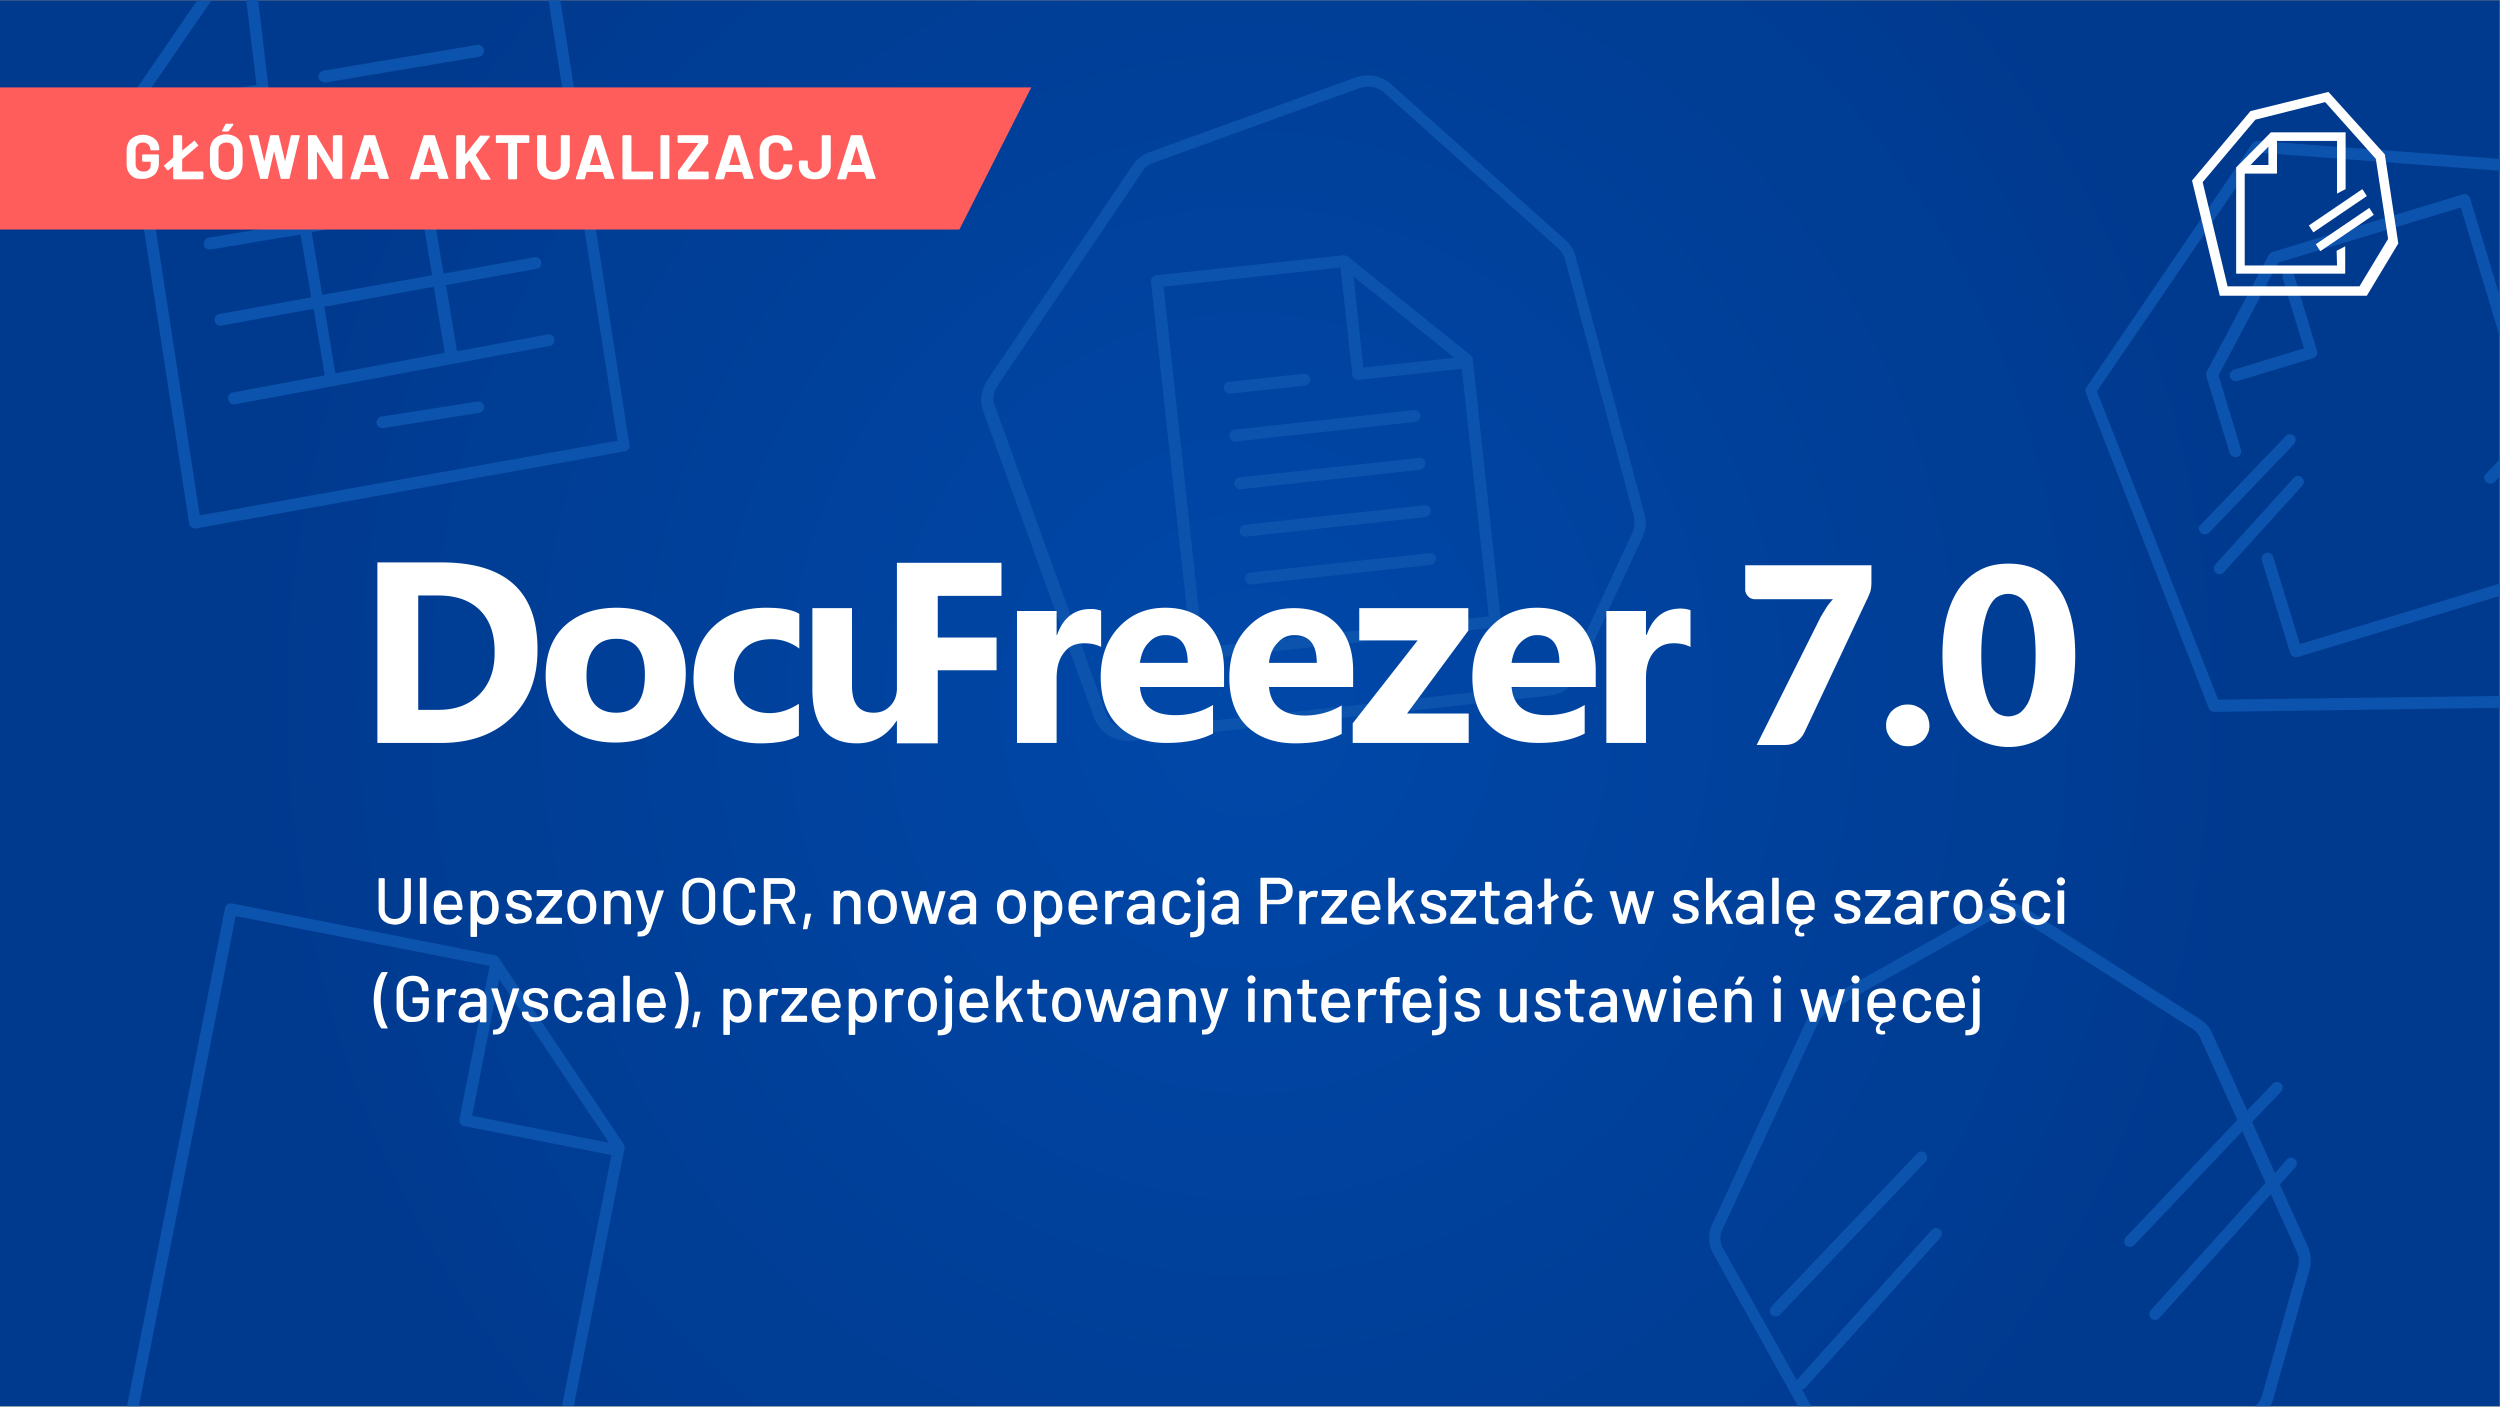
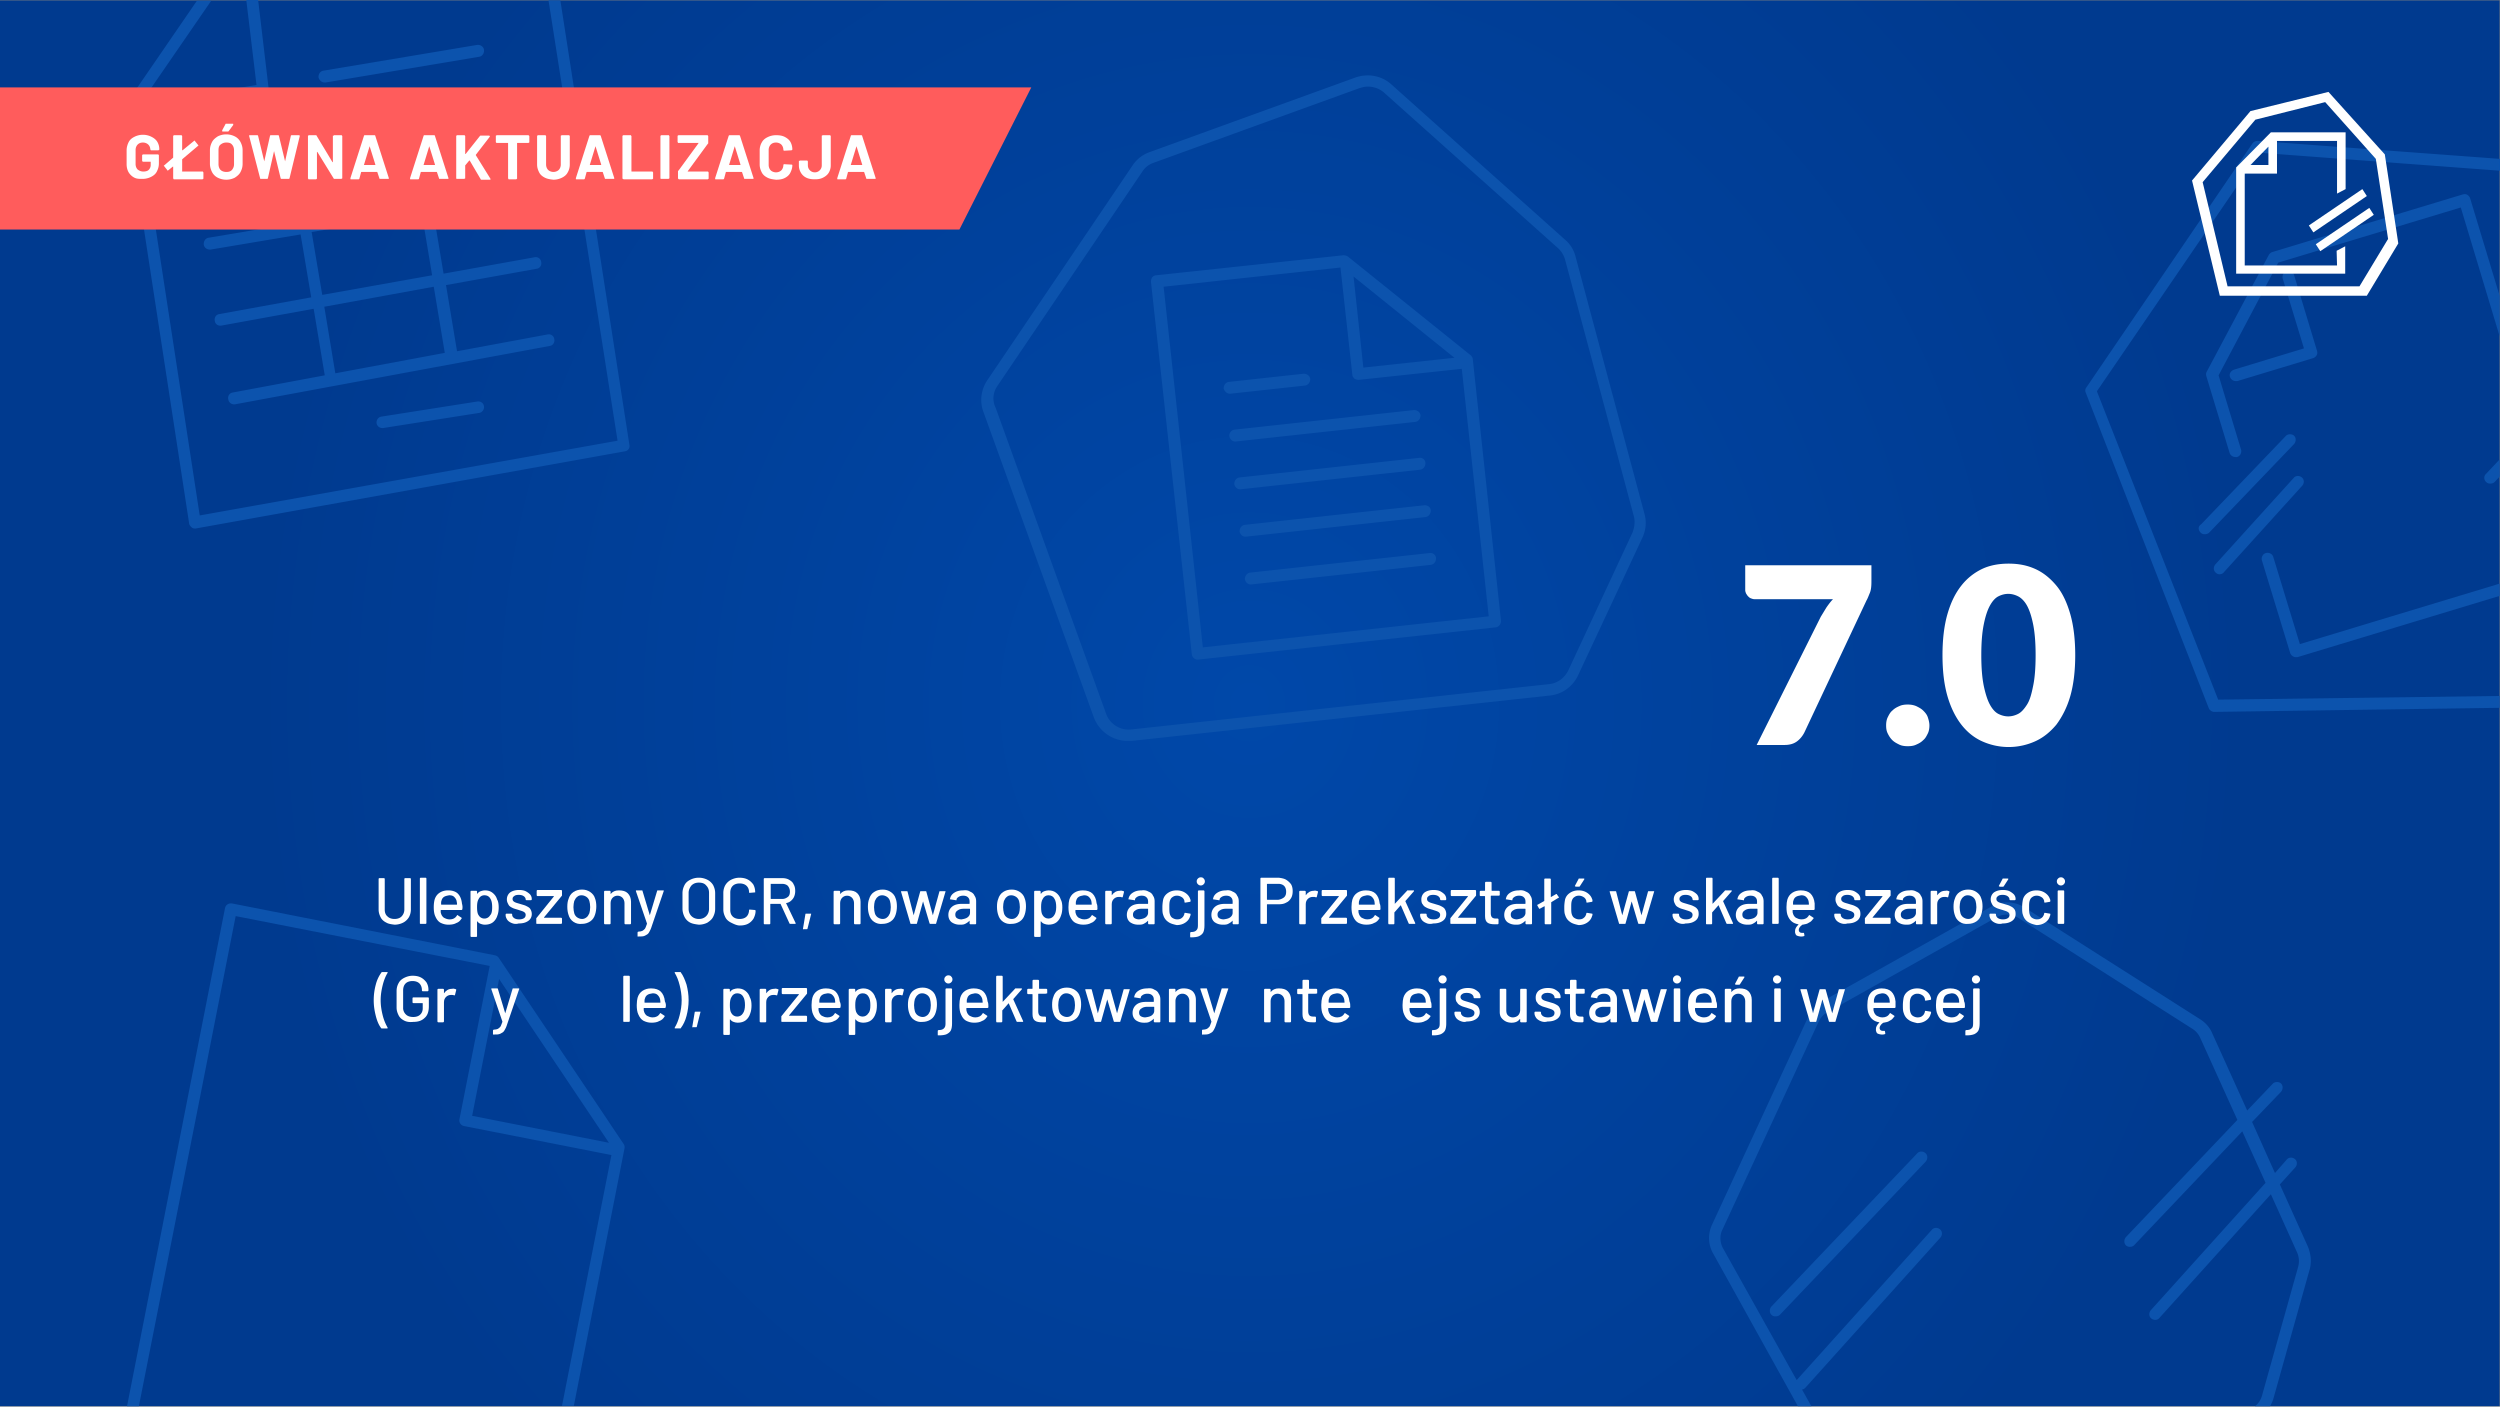
<svg xmlns="http://www.w3.org/2000/svg" viewBox="0 447.7 612.1 344.4">
  <rect x="0" y="447.7" width="612.1" height="344.4" fill="#808080" stroke="none" />
  <radialGradient id="A" cx="640.033" cy="336.316" r="511.221" gradientTransform="matrix(0.478 0 0 0.512 0 447.706)" gradientUnits="userSpaceOnUse">
    <stop offset="0" stop-color="#0048a9" />
    <stop offset="1" stop-color="#003a8f" />
  </radialGradient>
  <path fill="url(#A)" d="M0 792V447.8h612V792" />
  <path d="M469.4 730.1l-35.7 37.5c-.5.6-.5 1.5 0 2 .3.3.6.4 1 .4s.8-.1 1.1-.4l35.7-37.5c.5-.6.5-1.5 0-2-.6-.6-1.6-.6-2.1 0zm91.3-122.6c.1.4.4.7.7.9.2.1.4.2.7.2h.4l49.5-15v-3l-48.9 14.8-6.5-21.3c-.2-.8-1.1-1.2-1.8-1-.8.2-1.2 1.1-1 1.8l6.9 22.6zm-19.9 13.6c.2.5.8.9 1.3.9h0l69.9-1v-2.9l-68.9.9-29.7-75.5 39.9-58.4 58.8 4.4v-2.9l-59.3-4.4c-.5 0-1 .2-1.3.6l-40.7 59.8c-.3.4-.3.9-.1 1.3l30.1 77.2zm71.2-101l-7.2-23.8c-.1-.4-.4-.7-.7-.9s-.7-.2-1.1-.1l-46.6 14.1c-.4.1-.7.4-.9.7l-15.2 28.6c-.2.3-.2.7-.1 1.1l5.7 18.8c.2.6.8 1 1.4 1h.4c.8-.2 1.2-1.1 1-1.8l-5.5-18.2 14.6-27.6 44.7-13.5L612 530v-9.9h0zM546 540c.2.6.8 1 1.4 1h.4l18.5-5.6c.4-.1.7-.4.9-.7s.2-.7.1-1.1l-5.6-18.5c-.2-.8-1.1-1.2-1.8-1-.8.2-1.2 1.1-1 1.8l5.2 17.1-17.1 5.2c-.8.3-1.3 1-1 1.8zm62.7 25.7c.3.3.6.4 1 .4s.8-.1 1.1-.4l1.2-1.3v-4.2l-3.3 3.5a1.34 1.34 0 0 0 0 2zM122.1 682.2c-.2-.3-.5-.5-.9-.6l-64.4-12.7c-.8-.1-1.5.3-1.7 1.1l-24 122H34l15-75.8 8.7-44.2 62.2 12.2-7.4 37.5a1.39 1.39 0 0 0 .2 1.1c.2.3.5.5.9.6l36.1 7.1-12.1 61.4h2.9l12.4-63a1.39 1.39 0 0 0-.2-1.1l-30.6-45.6zm-6.5 38.7l6.6-33.5 26.9 40.1-33.5-6.6zm423.2-142.8c.3.3.6.4 1 .4s.8-.1 1.1-.4l20.8-21.7c.5-.6.5-1.5 0-2s-1.5-.5-2 0l-20.8 21.7c-.8.5-.7 1.4-.1 2zm4.6 10.2c.4 0 .8-.1 1.1-.5l19.2-21.2c.5-.6.5-1.5-.1-2s-1.5-.5-2 .1l-19.2 21.2c-.5.6-.5 1.5.1 2 .3.3.6.4.9.4zM440.2 792h3.3l-2.3-4.1c.3 0 .6-.2.8-.4l33.1-36.8c.5-.6.5-1.5-.1-2s-1.5-.5-2 .1l-33.1 36.8-18-32.2c-.8-1.4-.9-3.2-.2-4.6l23.6-51c.5-1 1.2-1.8 2.2-2.3l41.3-23.2c1.6-.9 3.7-.9 5.3.1l42.7 27.2a5.1 5.1 0 0 1 1.9 2.2l9.1 20.1-27.3 28.7c-.5.6-.5 1.5 0 2s1.5.5 2 0l26.5-27.9 5.7 12.6-28.1 31.2c-.5.6-.5 1.5.1 2s1.5.5 2-.1l27.3-30.3 6.4 14.2c.5 1.1.6 2.3.3 3.5l-8.9 31.7c-.3 1-.9 1.9-1.7 2.5h3.7c.3-.6.6-1.1.8-1.8l8.9-31.7c.5-1.8.3-3.7-.4-5.5l-6.9-15.3 3.8-4.2c.5-.6.5-1.5-.1-2s-1.5-.5-2 .1l-2.9 3.3-5.6-12.5 7.1-7.4c.5-.6.5-1.5 0-2s-1.5-.5-2 0l-6.3 6.6-8.6-19c-.6-1.4-1.7-2.6-3-3.4l-42.9-27.3a7.81 7.81 0 0 0-8.2-.2l-41.4 23.2c-1.5.8-2.6 2.1-3.3 3.6l-23.6 51c-1.1 2.3-1 5 .3 7.2l20.7 37.3zm-370-307l-22 3.7c-.8.1-1.3.9-1.2 1.7s.9 1.3 1.7 1.2l22-3.7 2.4 14.3-22 3.7c-.8.1-1.3.9-1.2 1.7s.9 1.3 1.7 1.2l22-3.7 2.6 15.4-22.5 4.1c-.8.1-1.3.9-1.1 1.7.1.8.9 1.3 1.7 1.1l22.5-4.1 2.7 16.2v.1L57 543.8c-.8.1-1.3.9-1.1 1.7.1.7.7 1.2 1.4 1.2h.2l77.1-14.3c.8-.1 1.3-.9 1.1-1.7-.1-.8-.9-1.3-1.7-1.1l-22.1 4.1-2.7-16.2 22.2-4c.8-.1 1.3-.9 1.1-1.7-.1-.8-.9-1.3-1.7-1.1l-22.2 4-2.5-15 22.2-3.7c.8-.1 1.3-.9 1.2-1.7s-.9-1.3-1.7-1.2l-22.2 3.7-2.4-14.3 20.2-3.3 2.1-.3c.8-.1 1.3-.9 1.2-1.6-.1-.8-.9-1.3-1.6-1.2l-22.3 3.7-.1-.5c-.1-.8-.9-1.3-1.7-1.2s-1.3.9-1.2 1.7l.1.5-26.9 4.5-.1-.5c-.1-.8-.9-1.3-1.7-1.2s-1.3.9-1.2 1.7l.2.2zm36 32.9l2.7 16.2-26.8 5h0l-2.7-16.3 26.8-4.9zm-2.9-17.8l2.5 15-26.9 4.8-2.6-15.4 27-4.4zm-2.9-17.2l2.4 14.3-26.9 4.5-2.4-14.3 26.9-4.5zm16.5 63.1l-23.5 3.7c-.8.1-1.3.9-1.2 1.6s.7 1.2 1.4 1.2h.2l23.5-3.7c.8-.1 1.3-.9 1.2-1.6-.1-.8-.8-1.3-1.6-1.2zm-37.4-78.1h.2l37.6-6.3c.8-.1 1.3-.9 1.2-1.7s-.9-1.3-1.7-1.2L79.2 465c-.8.1-1.3.9-1.2 1.7.2.7.8 1.2 1.5 1.2zm188.3 155.4c1.3 3.5 4.6 5.8 8.3 5.8h1L379.4 618c3.1-.3 5.7-2.2 7-5l15.7-33.6c.9-1.9 1.1-4 .5-6l-16.8-62.7c-.4-1.7-1.3-3.2-2.6-4.3l-42.5-38c-2.4-2.2-5.8-2.8-8.9-1.7l-50.2 18.2c-1.8.6-3.3 1.8-4.3 3.3l-35.5 52.5c-1.6 2.3-2 5.3-1 7.9l27 74.7zm-23.6-81.1l35.5-52.5c.7-1.1 1.7-1.8 2.9-2.2l50.2-18.2c.7-.2 1.3-.4 2.1-.4 1.4 0 2.9.5 4 1.5l42.5 38c.9.8 1.5 1.8 1.8 2.9L400 574c.4 1.3.2 2.8-.3 4.1L384 611.8h0c-.9 1.9-2.7 3.2-4.7 3.4L277 626.3c-2.7.3-5.3-1.3-6.2-3.9l-27-74.8c-.9-1.8-.7-3.8.4-5.4zM46.3 575.8c0 .4.3.7.6 1 .2.2.5.3.8.3h.2L153 558.2c.8-.1 1.3-.9 1.1-1.6l-16.9-108.8h-2.9l16.9 107.8-102.3 18.3-15.3-99.7 18.1-26.3h-3.5l-17.3 25.2a1.39 1.39 0 0 0-.2 1.1l15.6 101.6zm303.8 7.3l-44 4.8c-.8.1-1.3.8-1.3 1.6.1.7.7 1.3 1.4 1.3h.1l44-4.8c.8-.1 1.3-.8 1.3-1.6s-.8-1.4-1.5-1.3zM37.2 472.8c-.8.1-1.3.9-1.2 1.7.1.7.7 1.2 1.4 1.2h.2l27-4.5c.8-.1 1.3-.8 1.2-1.6l-2.6-21.9h-2.9l2.5 20.8-25.6 4.3zm310.3 87l-44 4.8c-.8.1-1.3.8-1.3 1.6.1.7.7 1.3 1.4 1.3h.1l44-4.8c.8-.1 1.3-.8 1.3-1.6s-.7-1.4-1.5-1.3zm1.3 11.6l-44 4.8c-.8.1-1.3.8-1.3 1.6.1.7.7 1.3 1.4 1.3h.1l44-4.8c.8-.1 1.3-.8 1.3-1.6s-.7-1.3-1.5-1.3zm-57 36.5c.1.7.7 1.3 1.4 1.3h.1l72.9-7.9c.8-.1 1.3-.8 1.3-1.6l-6.9-64c0-.4-.2-.7-.5-1L330 510.5c-.3-.2-.7-.3-1.1-.3l-45.8 4.9c-.4 0-.7.2-1 .5-.2.3-.3.7-.3 1.1l10 91.2zm64.3-72.6l-22.3 2.4-2.4-22.3 24.7 19.9zm-27.9-22.1l2.9 26.2c0 .4.2.7.5 1 .3.2.7.3 1.1.3l25.2-2.7 6.6 60.6-70 7.6-3.2-29.5-6.4-58.8 43.3-4.7zM301 554.5c.1.7.7 1.3 1.4 1.3h.1l44-4.8c.8-.1 1.3-.8 1.3-1.6-.1-.8-.8-1.3-1.6-1.3l-44 4.8a1.46 1.46 0 0 0-1.2 1.6zm.1-10.4h.1l18.3-2c.8-.1 1.3-.8 1.3-1.6-.1-.8-.8-1.3-1.6-1.3l-18.3 2c-.8.1-1.3.8-1.3 1.6.2.7.8 1.3 1.5 1.3z" fill="#0c53ad" />
  <g fill="#fff">
    <path d="M458.2 586.2v3.9c0 1.2-.1 2.1-.4 2.8s-.5 1.3-.8 1.8L441.8 627c-.4.8-1 1.6-1.8 2.2s-1.8.9-3.1.9h-6.8l15.7-31.4 1.4-2.3c.5-.7 1-1.4 1.6-2h-19.3c-.3 0-.5-.1-.8-.2s-.5-.3-.7-.5-.3-.4-.5-.7c-.1-.3-.2-.5-.2-.8v-6.1h30.9zm3.6 39.1c0-.7.1-1.4.4-2s.6-1.2 1.1-1.6c.5-.5 1-.8 1.7-1.1.6-.3 1.3-.4 2.1-.4.7 0 1.4.1 2.1.4.6.3 1.2.6 1.7 1.1s.9 1 1.1 1.6.4 1.3.4 2-.1 1.4-.4 2-.6 1.2-1.1 1.6c-.5.5-1 .8-1.7 1.1-.6.3-1.3.4-2.1.4s-1.5-.1-2.1-.4-1.2-.6-1.7-1.1-.8-1-1.1-1.6-.4-1.2-.4-2zm46.3-17.2c0 3.8-.4 7.2-1.2 10s-2 5.1-3.4 7c-1.5 1.8-3.2 3.2-5.2 4.1s-4.2 1.4-6.5 1.4-4.5-.5-6.5-1.4-3.7-2.3-5.1-4.1-2.6-4.2-3.4-7-1.2-6.1-1.2-10c0-3.8.4-7.2 1.2-10s1.9-5.1 3.4-7a14.25 14.25 0 0 1 5.1-4.1c1.9-.9 4.1-1.3 6.5-1.3s4.5.4 6.5 1.3 3.7 2.3 5.2 4.1 2.6 4.2 3.4 7 1.2 6.2 1.2 10zm-9.7 0c0-3-.2-5.5-.6-7.5s-.9-3.5-1.5-4.6-1.4-1.9-2.2-2.3-1.6-.6-2.4-.6-1.6.2-2.4.6-1.5 1.2-2.1 2.3-1.1 2.6-1.5 4.6-.6 4.4-.6 7.5.2 5.5.6 7.5c.4 1.9.9 3.5 1.5 4.6s1.3 1.9 2.1 2.3 1.6.6 2.4.6 1.6-.2 2.4-.6 1.5-1.2 2.2-2.3 1.1-2.6 1.5-4.6c.4-1.9.6-4.4.6-7.5zM94.6 673.6c-.6-.3-1.1-.7-1.4-1.3s-.5-1.2-.5-1.9v-7.5c0-.1.1-.2.2-.2H94c.1 0 .2.1.2.2v7.5c0 .7.2 1.3.7 1.7.4.4 1 .6 1.7.6s1.3-.2 1.7-.6.7-1 .7-1.7v-7.5c0-.1.1-.2.2-.2h1.2c.1 0 .2.1.2.2v7.5c0 .7-.2 1.4-.5 1.9s-.8 1-1.4 1.3a4.65 4.65 0 0 1-2.1.5c-.8-.1-1.5-.2-2-.5zm8.2.1v-10.9c0-.1.1-.2.2-.2h1.2c.1 0 .2.1.2.2v10.9c0 .1-.1.2-.2.2H103c-.1 0-.2 0-.2-.2zm10.4-3.4c0 .1-.1.2-.2.2h-5s-.1 0-.1.1c0 .4 0 .6.1.8.1.4.4.8.7 1 .4.2.8.4 1.4.4.8 0 1.4-.3 1.8-1 .1-.1.1-.1.2 0l.9.6c.1.1.1.1 0 .2-.3.5-.7.9-1.3 1.1-.5.3-1.2.4-1.9.4-.8 0-1.4-.2-2-.5-.5-.3-.9-.8-1.2-1.5-.3-.6-.4-1.4-.4-2.3 0-.8.1-1.4.2-1.8.2-.7.6-1.3 1.2-1.7s1.3-.6 2.1-.6c1.1 0 1.9.3 2.4.8s.9 1.3 1 2.4c.1.4.2.8.1 1.4zm-4.5-3c-.3.2-.5.5-.6.9-.1.2-.1.5-.1.9 0 0 0 .1.1.1h3.7s.1 0 .1-.1c0-.4-.1-.6-.1-.8-.1-.4-.3-.7-.6-1s-.7-.4-1.2-.4c-.6.1-1 .2-1.3.4zm13.4 2.6c0 .7-.1 1.4-.3 1.9-.2.7-.6 1.3-1.1 1.7s-1.2.6-2 .6c-.4 0-.7-.1-1-.2s-.6-.3-.8-.6h-.1c-.1 0 0 0 0 0v3.6c0 .1-.1.2-.2.2h-1.2c-.1 0-.2-.1-.2-.2V666c0-.1.1-.2.2-.2h1.2c.1 0 .2.1.2.2v.5h.1c.2-.3.5-.5.8-.6s.7-.2 1-.2c.8 0 1.4.2 1.9.6s.9.9 1.1 1.6c.3.5.4 1.2.4 2zm-1.6-.1c0-.8-.1-1.5-.4-2-.3-.6-.8-.9-1.5-.9-.6 0-1.1.3-1.4.9-.3.5-.4 1.1-.4 2s.1 1.6.4 2c.3.5.8.8 1.4.8s1.1-.3 1.4-.8c.4-.4.5-1.1.5-2zm4.8 3.9c-.5-.2-.9-.5-1.1-.8s-.4-.7-.4-1.1v-.2c0-.1.1-.2.2-.2h1.2c.1 0 .2.1.2.2v.1c0 .3.2.6.5.8s.7.3 1.2.3.9-.1 1.2-.3.4-.5.4-.8-.1-.5-.4-.7-.7-.3-1.3-.5-1.1-.3-1.5-.5-.8-.4-1-.8-.4-.7-.4-1.3c0-.7.3-1.3.8-1.7.6-.4 1.3-.6 2.2-.6.6 0 1.2.1 1.6.3a4.44 4.44 0 0 1 1.1.8c.3.4.4.7.4 1.2h0c0 .1-.1.2-.2.2h-1.1c-.1 0-.2-.1-.2-.2h0c0-.3-.2-.6-.5-.8s-.7-.3-1.2-.3-.9.1-1.1.3c-.3.2-.4.4-.4.7s.1.5.4.7.7.3 1.4.5c.6.2 1.1.3 1.5.5s.8.4 1 .7.4.7.4 1.3c0 .7-.3 1.3-.9 1.7s-1.3.6-2.3.6c-.7.2-1.2.1-1.7-.1z" />
    <use href="#C" />
    <use href="#D" />
    <use href="#E" />
    <use href="#F" />
    <path d="M169 673.6a3.16 3.16 0 0 1-1.4-1.4c-.3-.6-.5-1.3-.5-2v-3.8c0-.8.2-1.4.5-2s.8-1 1.4-1.3a4.65 4.65 0 0 1 4.2 0c.6.3 1.1.8 1.4 1.3.3.6.5 1.2.5 2v3.8c0 .8-.2 1.4-.5 2s-.8 1-1.4 1.4a4.65 4.65 0 0 1-2.1.5c-.8-.1-1.5-.2-2.1-.5zm3.9-1.6c.4-.4.7-1 .7-1.8v-3.9c0-.7-.2-1.3-.7-1.8-.4-.5-1-.7-1.8-.7-.7 0-1.3.2-1.8.7-.4.5-.7 1.1-.7 1.8v3.9c0 .7.2 1.3.7 1.8.4.4 1 .7 1.8.7.7 0 1.3-.2 1.8-.7zm6.1 1.6c-.6-.3-1.1-.7-1.4-1.3s-.5-1.2-.5-1.9v-4.1c0-.7.2-1.4.5-1.9s.8-1 1.4-1.3 1.3-.5 2-.5 1.4.1 2 .4 1 .7 1.4 1.2c.3.5.5 1.2.5 1.9h0v.1h-.1l-1.2.1c-.1 0-.2 0-.2-.1h0c0-.7-.2-1.2-.6-1.6s-1-.6-1.7-.6-1.3.2-1.7.6-.6 1-.6 1.6v4.3c0 .7.2 1.2.6 1.6s1 .6 1.7.6 1.3-.2 1.7-.6.6-1 .6-1.6h0c0-.1.1-.1.2-.1l1.2.1c.1 0 .2.1.2.2 0 .7-.2 1.3-.5 1.9-.3.5-.8 1-1.4 1.3s-1.3.4-2 .4-1.5-.4-2.1-.7zm14.3.2l-2.2-4.8h-.1-2.3s-.1 0-.1.1v4.7c0 .1-.1.2-.2.2h-1.2c-.1 0-.2-.1-.2-.2v-10.9c0-.1.1-.2.2-.2h4.3c.6 0 1.2.1 1.7.4s.9.6 1.1 1.1c.3.5.4 1 .4 1.7s-.2 1.4-.6 1.9-.9.9-1.6 1c0 0-.1 0 0 .1l2.3 4.8v.1c0 .1 0 .1-.1.1h-1.3l-.1-.1zm-4.6-9.7v3.6s0 .1.1.1h2.7c.6 0 1-.2 1.4-.5s.5-.8.5-1.3c0-.6-.2-1-.5-1.4-.3-.3-.8-.5-1.4-.5h-2.8c0-.1 0 0 0 0z" />
    <use href="#G" />
    <use href="#E" x="56.2" />
    <use href="#H" />
    <path d="M222.9 673.8l-2.3-7.8h0c0-.1.1-.1.2-.1h1.2c.1 0 .2 0 .2.1l1.5 5.8 1.6-5.8c0-.1.1-.1.2-.1h1.1c.1 0 .2 0 .2.1l1.6 5.8 1.6-5.8c0-.1.1-.1.2-.1h1.2.1v.1l-2.3 7.8c0 .1-.1.1-.2.1h-1.2c-.1 0-.1 0-.2-.1l-1.6-5.4-1.5 5.4c0 .1-.1.1-.2.1H223s-.1 0-.1-.1zm14.6-7.8c.5.2.9.5 1.1 1 .3.4.4.9.4 1.4v5.4c0 .1-.1.2-.2.2h-1.2c-.1 0-.2-.1-.2-.2v-.6c0-.1 0-.1-.1 0-.3.3-.6.5-1 .7s-.8.2-1.3.2c-.8 0-1.4-.2-2-.6-.5-.4-.8-1-.8-1.8s.3-1.5.9-2 1.4-.7 2.4-.7h1.8s.1 0 .1-.1v-.4c0-.5-.1-.8-.4-1.1s-.7-.4-1.2-.4c-.4 0-.8.1-1.1.3s-.5.4-.5.7c0 .1-.1.2-.2.1l-1.3-.2c-.1 0-.2-.1-.1-.1.1-.6.4-1.1 1-1.5s1.3-.6 2.2-.6c.7-.1 1.3 0 1.7.3zm-.6 6.3c.4-.3.6-.7.6-1.1v-.9s0-.1-.1-.1H236c-.6 0-1.1.1-1.5.4a1.1 1.1 0 0 0-.6 1c0 .4.1.7.4.9s.7.3 1.1.3c.6-.1 1.1-.2 1.5-.5z" />
    <use href="#H" x="31.6" />
    <path d="M260.1 669.9c0 .7-.1 1.4-.3 1.9-.2.7-.6 1.3-1.1 1.7s-1.2.6-2 .6c-.4 0-.7-.1-1-.2s-.6-.3-.8-.6h-.1c-.1 0 0 0 0 0v3.6c0 .1-.1.2-.2.2h-1.2c-.1 0-.2-.1-.2-.2V666c0-.1.1-.2.2-.2h1.2c.1 0 .2.1.2.2v.5h.1c.2-.3.5-.5.8-.6s.7-.2 1-.2c.8 0 1.4.2 1.9.6s.9.9 1.1 1.6c.3.5.4 1.2.4 2zm-1.5-.1c0-.8-.1-1.5-.4-2-.3-.6-.8-.9-1.5-.9-.6 0-1.1.3-1.4.9-.3.5-.4 1.1-.4 2s.1 1.6.4 2c.3.5.8.8 1.4.8s1.1-.3 1.4-.8c.3-.4.5-1.1.5-2z" />
    <use href="#I" />
    <use href="#J" />
    <use href="#K" />
    <use href="#L" />
    <use href="#M" />
    <path d="M301.8 666c.5.2.9.5 1.1 1 .3.4.4.9.4 1.4v5.4c0 .1-.1.2-.2.2H302c-.1 0-.2-.1-.2-.2v-.6c0-.1 0-.1-.1 0-.3.3-.6.5-1 .7s-.8.2-1.3.2c-.8 0-1.4-.2-2-.6-.5-.4-.8-1-.8-1.8s.3-1.5.9-2 1.4-.7 2.4-.7h1.8s.1 0 .1-.1v-.4c0-.5-.1-.8-.4-1.1s-.7-.4-1.2-.4c-.4 0-.8.1-1.1.3s-.5.4-.5.7c0 .1-.1.2-.2.1l-1.3-.2c-.1 0-.2-.1-.1-.1.1-.6.4-1.1 1-1.5s1.3-.6 2.2-.6a2.22 2.22 0 0 1 1.6.3zm-.6 6.3c.4-.3.6-.7.6-1.1v-.9s0-.1-.1-.1h-1.5c-.6 0-1.1.1-1.5.4a1.1 1.1 0 0 0-.6 1c0 .4.1.7.4.9s.7.3 1.1.3c.7-.1 1.2-.2 1.6-.5zm13.7-9.2c.5.3.9.7 1.2 1.1.3.5.4 1.1.4 1.7s-.1 1.2-.4 1.7-.7.9-1.2 1.1c-.5.3-1.1.4-1.8.4h-2.8s-.1 0-.1.1v4.5c0 .1-.1.2-.2.2h-1.2c-.1 0-.2-.1-.2-.2v-10.9c0-.1.1-.2.2-.2h4.3c.7.1 1.3.2 1.8.5zm-.5 4.3c.4-.4.5-.8.5-1.4s-.2-1.1-.5-1.4-.8-.5-1.4-.5h-2.7s-.1 0-.1.1v3.7s0 .1.1.1h2.7c.6-.1 1-.3 1.4-.6z" />
    <use href="#J" x="47.5" />
    <use href="#C" x="192.2" />
    <use href="#I" x="69.3" />
    <path d="M339.9 673.7v-10.9c0-.1.1-.2.2-.2h1.2c.1 0 .2.1.2.2v6.2l3-3.2c0-.1.1-.1.2-.1h1.4c.1 0 .1 0 .1.1v.1l-2.1 2.4v.1l2.4 5.3v.1c0 .1 0 .1-.1.1h-1.3c-.1 0-.1 0-.2-.1l-1.9-4.4c0-.1 0-.1-.1 0l-1.5 1.7v.1 2.6c0 .1-.1.2-.2.2H340c0-.1-.1-.1-.1-.3zm9.3 0c-.5-.2-.9-.5-1.1-.8s-.4-.7-.4-1.1v-.2c0-.1.1-.2.2-.2h1.2c.1 0 .2.1.2.2v.1c0 .3.2.6.5.8s.7.3 1.2.3.9-.1 1.2-.3.4-.5.4-.8-.1-.5-.4-.7-.7-.3-1.3-.5-1.1-.3-1.5-.5-.8-.4-1-.8c-.3-.3-.4-.7-.4-1.3 0-.7.3-1.3.8-1.7.6-.4 1.3-.6 2.2-.6.6 0 1.2.1 1.6.3a4.44 4.44 0 0 1 1.1.8c.3.4.4.7.4 1.2h0c0 .1-.1.2-.2.2h-1.1c-.1 0-.2-.1-.2-.2h0c0-.3-.2-.6-.5-.8s-.7-.3-1.2-.3-.9.1-1.1.3c-.3.2-.4.4-.4.7s.1.5.4.7.7.3 1.4.5c.6.2 1.1.3 1.5.5s.8.4 1 .7.4.7.4 1.3c0 .7-.3 1.3-.9 1.7s-1.3.6-2.3.6c-.7.2-1.3.1-1.7-.1z" />
    <use href="#N" />
    <use href="#O" />
    <path d="M373.6 666c.5.2.9.5 1.1 1 .3.4.4.9.4 1.4v5.4c0 .1-.1.2-.2.2h-1.2c-.1 0-.2-.1-.2-.2v-.6c0-.1 0-.1-.1 0-.3.3-.6.5-1 .7s-.8.2-1.3.2c-.8 0-1.4-.2-2-.6-.5-.4-.8-1-.8-1.8s.3-1.5.9-2 1.4-.7 2.4-.7h1.8s.1 0 .1-.1v-.4c0-.5-.1-.8-.4-1.1s-.7-.4-1.2-.4c-.4 0-.8.1-1.1.3s-.5.4-.5.7c0 .1-.1.2-.2.1l-1.3-.2c-.1 0-.2-.1-.1-.1.1-.6.4-1.1 1-1.5s1.3-.6 2.2-.6c.6-.1 1.2 0 1.7.3zm-.7 6.3c.4-.3.6-.7.6-1.1v-.9s0-.1-.1-.1H372c-.6 0-1.1.1-1.5.4a1.1 1.1 0 0 0-.6 1c0 .4.1.7.4.9s.7.3 1.1.3c.6-.1 1.1-.2 1.5-.5zm8.8-4.9c0 .1 0 .1-.1.1l-1.8 1.1v.1 5.1c0 .1-.1.2-.2.2h-1.2c-.1 0-.2-.1-.2-.2v-4.2h-.1l-1.1.6h-.1c-.1 0-.1 0-.1-.1l-.4-.7v-.1c0-.1 0-.1.1-.1l1.6-.9v-.1-5.2c0-.1.1-.2.2-.2h1.2c.1 0 .2.1.2.2v4.3h.1l1.2-.7h.1c.1 0 .1 0 .1.1l.5.7c0-.1 0-.1 0 0zm2.7 6c-.6-.4-1-1-1.2-1.7-.2-.5-.2-1.1-.2-1.9 0-.7.1-1.4.2-1.9.2-.7.6-1.2 1.2-1.6s1.3-.6 2.1-.6 1.5.2 2.1.6 1 .9 1.2 1.5a.9.9 0 0 1 .1.5c0 .1 0 .1-.1.2l-1.2.2h0c-.1 0-.1 0-.2-.1v-.3c-.1-.4-.3-.7-.6-.9s-.7-.4-1.2-.4-.8.1-1.2.4c-.3.2-.5.6-.6 1s-.1.9-.1 1.5 0 1.1.1 1.5.3.8.6 1 .7.4 1.2.4.9-.1 1.2-.4c.3-.2.5-.6.6-1v-.1c0-.1.1-.1.2-.1l1.2.2c.1 0 .1.1.1.1v.1c0 .1 0 .2-.1.4-.2.7-.6 1.2-1.2 1.6s-1.3.6-2.1.6c-.9-.2-1.6-.4-2.1-.8zm1.2-8.7v-.1l.9-1.7c0-.1.1-.1.2-.1h1.1c.1 0 .1 0 .1.1v.1l-1.1 1.7c-.1.1-.1.1-.2.1h-.8c-.1-.1-.2-.1-.2-.1z" />
    <use href="#P" />
    <use href="#Q" />
    <path d="M417.7 673.7v-10.9c0-.1.1-.2.2-.2h1.2c.1 0 .2.1.2.2v6.2l3-3.2c0-.1.1-.1.2-.1h1.4c.1 0 .1 0 .1.1v.1l-2.1 2.4v.1l2.4 5.3v.1c0 .1 0 .1-.1.1h-1.3c-.1 0-.1 0-.2-.1l-1.9-4.4c0-.1 0-.1-.1 0l-1.5 1.7v.1 2.6c0 .1-.1.2-.2.2h-1.2c-.1-.1-.1-.1-.1-.3zm12.6-7.7c.5.2.9.5 1.1 1 .3.4.4.9.4 1.4v5.4c0 .1-.1.2-.2.2h-1.2c-.1 0-.2-.1-.2-.2v-.6c0-.1 0-.1-.1 0-.3.3-.6.5-1 .7s-.8.2-1.3.2c-.8 0-1.4-.2-2-.6-.5-.4-.8-1-.8-1.8s.3-1.5.9-2 1.4-.7 2.4-.7h1.8s.1 0 .1-.1v-.4c0-.5-.1-.8-.4-1.1s-.7-.4-1.2-.4c-.4 0-.8.1-1.1.3s-.5.4-.5.7c0 .1-.1.2-.2.1l-1.3-.2c-.1 0-.2-.1-.1-.1.1-.6.4-1.1 1-1.5s1.3-.6 2.2-.6c.7-.1 1.2 0 1.7.3zm-.6 6.3c.4-.3.6-.7.6-1.1v-.9s0-.1-.1-.1h-1.5c-.6 0-1.1.1-1.5.4a1.1 1.1 0 0 0-.6 1c0 .4.1.7.4.9s.7.3 1.1.3c.7-.1 1.2-.2 1.6-.5z" />
    <use href="#R" />
    <path d="M444.3 670.3c0 .1-.1.2-.2.2H439s-.1 0-.1.1c0 .4 0 .6.1.8.1.4.4.8.7 1 .4.2.8.4 1.4.4.8 0 1.4-.3 1.8-1 .1-.1.1-.1.2 0l.9.6c.1.1.1.1 0 .2-.3.4-.6.8-1.1 1-.4.3-.9.4-1.5.5h-.1c-.6.4-.9.9-.9 1.3 0 .2.1.4.2.5s.3.2.5.2h.4.1c.1 0 .1 0 .1.1l.1.5h0c0 .1 0 .1-.1.2-.3.1-.5.1-.8.1s-.6-.1-.9-.2-.4-.4-.5-.8v-.4c0-.5.3-1 .8-1.5.1 0 0-.1 0-.1-1.2-.2-2-.8-2.5-1.9-.3-.6-.4-1.4-.4-2.3 0-.8.1-1.4.2-1.8.2-.7.6-1.3 1.2-1.7s1.3-.6 2.1-.6c1.1 0 1.9.3 2.4.8s.9 1.3 1 2.4v1.4zm-4.6-3c-.3.2-.5.5-.6.9-.1.2-.1.5-.1.9 0 0 0 .1.1.1h3.7s.1 0 .1-.1c0-.4-.1-.6-.1-.8-.1-.4-.3-.7-.6-1s-.7-.4-1.2-.4c-.6.1-1 .2-1.3.4z" />
    <use href="#Q" x="39.6" />
    <path d="M456.6 673.7v-1.1c0-.1 0-.1.1-.2l4.2-5.2v-.1c0-.1 0 0 0 0h-4c-.1 0-.2-.1-.2-.2v-1.1c0-.1.1-.2.2-.2h5.8c.1 0 .2.1.2.2v1.1c0 .1 0 .1-.1.2l-4.3 5.2v.1h4.2c.1 0 .2.1.2.2v1.1c0 .1-.1.2-.2.2h-5.9c-.1 0-.2 0-.2-.2z" />
    <use href="#K" x="188" />
    <path d="M477.2 665.9c.1 0 .1.1.1.2l-.3 1.2c0 .1-.1.1-.2.1-.2-.1-.4-.1-.6-.1h-.2c-.5 0-.9.2-1.2.5s-.5.7-.5 1.3v4.7c0 .1-.1.2-.2.2h-1.2c-.1 0-.2-.1-.2-.2V666c0-.1.1-.2.2-.2h1.2c.1 0 .2.1.2.2v.8.1c.5-.7 1.1-1.1 2-1.1.4-.1.7 0 .9.1z" />
    <use href="#H" x="265.8" />
    <path d="M488.6 673.7c-.5-.2-.9-.5-1.1-.8s-.4-.7-.4-1.1v-.2c0-.1.1-.2.2-.2h1.2c.1 0 .2.1.2.2v.1c0 .3.2.6.5.8s.7.3 1.2.3.9-.1 1.2-.3.4-.5.4-.8-.1-.5-.4-.7-.7-.3-1.3-.5-1.1-.3-1.5-.5-.8-.4-1-.8-.4-.7-.4-1.3c0-.7.3-1.3.8-1.7.6-.4 1.3-.6 2.2-.6.6 0 1.2.1 1.6.3a4.44 4.44 0 0 1 1.1.8c.3.4.4.7.4 1.2h0c0 .1-.1.2-.2.2h-1.1c-.1 0-.2-.1-.2-.2h0c0-.3-.2-.6-.5-.8s-.7-.3-1.2-.3-.9.1-1.1.3c-.3.2-.4.4-.4.7s.1.5.4.7.7.3 1.4.5c.6.2 1.1.3 1.5.5s.8.4 1 .7c.3.3.4.7.4 1.3 0 .7-.3 1.3-.9 1.7s-1.3.6-2.3.6c-.6.2-1.2.1-1.7-.1zm.8-9v-.1l.9-1.7c0-.1.1-.1.2-.1h1.1c.1 0 .1 0 .1.1v.1l-1.1 1.7c-.1.1-.1.1-.2.1h-.8c-.1-.1-.1-.1-.2-.1zm7.1 8.7c-.6-.4-1-1-1.2-1.7-.2-.5-.2-1.1-.2-1.9 0-.7.1-1.4.2-1.9.2-.7.6-1.2 1.2-1.6s1.3-.6 2.1-.6 1.5.2 2.1.6 1 .9 1.2 1.5c.1.2.1.3.1.5 0 .1 0 .1-.1.2l-1.2.2h0c-.1 0-.1 0-.2-.1v-.3c-.1-.4-.3-.7-.6-.9s-.7-.4-1.2-.4-.8.1-1.2.4c-.3.2-.5.6-.6 1s-.1.9-.1 1.5 0 1.1.1 1.5.3.8.6 1 .7.4 1.2.4.9-.1 1.2-.4c.3-.2.5-.6.6-1v-.1c0-.1.1-.1.2-.1l1.2.2c.1 0 .1.1.1.1v.1c0 .1 0 .2-.1.4-.2.7-.6 1.2-1.2 1.6s-1.3.6-2.1.6c-.9-.2-1.5-.4-2.1-.8zm7.4-9.2c-.2-.2-.3-.4-.3-.7s.1-.5.3-.7.4-.3.7-.3.5.1.7.3.3.4.3.7-.1.5-.3.7-.4.3-.7.3-.5-.1-.7-.3zm-.1 9.5v-7.8c0-.1.1-.2.2-.2h1.2c.1 0 .2.1.2.2v7.8c0 .1-.1.2-.2.2H504c-.1 0-.2-.1-.2-.2zM93.3 699.4c-.6-.8-1-1.8-1.3-3s-.5-2.4-.5-3.8.2-2.7.5-3.8c.3-1.2.8-2.2 1.4-3 0-.1.1-.1.2-.1h1.2c.1 0 .1 0 .1.1v.1c-.5.8-.9 1.8-1.2 3s-.5 2.4-.5 3.7.2 2.5.5 3.7.7 2.1 1.2 3v.1c0 .1 0 .1-.1.1h-1.2c-.2 0-.3 0-.3-.1zm5.7-1.8c-.6-.3-1.1-.7-1.4-1.3s-.5-1.2-.5-1.9v-4.1c0-.7.2-1.4.5-1.9.3-.6.8-1 1.4-1.3s1.3-.5 2-.5 1.4.1 2 .4 1 .7 1.4 1.2c.3.5.5 1.1.5 1.8v.2c0 .1-.1.2-.2.2h-1.2c-.1 0-.2-.1-.2-.2v-.1c0-.6-.2-1.2-.6-1.6s-1-.6-1.7-.6-1.3.2-1.7.6-.6 1-.6 1.7v4.2a2.19 2.19 0 0 0 .7 1.7c.4.4 1 .6 1.8.6.7 0 1.3-.2 1.7-.6s.6-.9.6-1.5v-1.2s0-.1-.1-.1h-2.2c-.1 0-.2-.1-.2-.2v-1c0-.1.1-.2.2-.2h3.6c.1 0 .2.1.2.2v2c0 1.2-.3 2.2-1 2.8-.7.7-1.6 1-2.8 1-.9.1-1.6 0-2.2-.3z" />
    <use href="#S" />
-     <path d="M117.6 690c.5.2.9.5 1.1 1 .3.4.4.9.4 1.4v5.4c0 .1-.1.2-.2.2h-1.2c-.1 0-.2-.1-.2-.2v-.6c0-.1 0-.1-.1 0-.3.3-.6.5-1 .7s-.8.2-1.3.2c-.8 0-1.4-.2-2-.6-.5-.4-.8-1-.8-1.8s.3-1.5.9-2 1.4-.7 2.4-.7h1.8s.1 0 .1-.1v-.4c0-.5-.1-.8-.4-1.1s-.7-.4-1.2-.4c-.4 0-.8.1-1.1.3s-.5.4-.5.7c0 .1-.1.2-.2.1l-1.3-.2c-.1 0-.2-.1-.1-.1.1-.6.4-1.1 1-1.5s1.3-.6 2.2-.6c.7-.1 1.2 0 1.7.3zm-.6 6.3c.4-.3.6-.7.6-1.1v-.9s0-.1-.1-.1H116c-.6 0-1.1.1-1.5.4a1.1 1.1 0 0 0-.6 1c0 .4.1.7.4.9s.7.3 1.1.3c.7-.1 1.1-.2 1.6-.5z" />
    <use href="#F" x="-35.4" y="24" />
-     <path d="M129.3 697.7c-.5-.2-.9-.5-1.1-.8s-.4-.7-.4-1.1v-.2c0-.1.1-.2.2-.2h1.2c.1 0 .2.1.2.2v.1c0 .3.2.6.5.8s.7.3 1.2.3.9-.1 1.2-.3.4-.5.4-.8-.1-.5-.4-.7-.7-.3-1.3-.5-1.1-.3-1.5-.5-.8-.4-1-.8-.4-.7-.4-1.3c0-.7.3-1.3.8-1.7.6-.4 1.3-.6 2.2-.6.6 0 1.2.1 1.6.3a4.44 4.44 0 0 1 1.1.8c.3.4.4.7.4 1.2h0c0 .1-.1.2-.2.2h-1.1c-.1 0-.2-.1-.2-.2h0c0-.3-.2-.6-.5-.8s-.7-.3-1.2-.3-.9.1-1.1.3c-.3.2-.4.4-.4.7s.1.5.4.7.7.3 1.4.5c.6.2 1.1.3 1.5.5s.8.4 1 .7.4.7.4 1.3c0 .7-.3 1.3-.9 1.7s-1.3.6-2.3.6c-.6.2-1.2.1-1.7-.1zm7.8-.3c-.6-.4-1-1-1.2-1.7-.2-.5-.2-1.1-.2-1.9 0-.7.1-1.4.2-1.9.2-.7.6-1.2 1.2-1.6s1.3-.6 2.1-.6 1.5.2 2.1.6 1 .9 1.2 1.5a.9.9 0 0 1 .1.5c0 .1 0 .1-.1.2l-1.2.2h0c-.1 0-.1 0-.2-.1v-.3c-.1-.4-.3-.7-.6-.9s-.7-.4-1.2-.4-.8.1-1.2.4c-.3.2-.5.6-.6 1s-.1.9-.1 1.5 0 1.1.1 1.5.3.8.6 1 .7.4 1.2.4.9-.1 1.2-.4c.3-.2.5-.6.6-1v-.1c0-.1.1-.1.2-.1l1.2.2c.1 0 .1.1.1.1v.1c0 .1 0 .2-.1.4-.2.7-.6 1.2-1.2 1.6s-1.3.6-2.1.6c-.8-.2-1.5-.4-2.1-.8zM149 690c.5.2.9.5 1.1 1 .3.4.4.9.4 1.4v5.4c0 .1-.1.2-.2.2h-1.2c-.1 0-.2-.1-.2-.2v-.6c0-.1 0-.1-.1 0-.3.3-.6.5-1 .7s-.8.2-1.3.2c-.8 0-1.4-.2-2-.6-.5-.4-.8-1-.8-1.8s.3-1.5.9-2 1.4-.7 2.4-.7h1.8s.1 0 .1-.1v-.4c0-.5-.1-.8-.4-1.1s-.7-.4-1.2-.4c-.4 0-.8.1-1.1.3s-.5.4-.5.7c0 .1-.1.2-.2.1l-1.3-.2c-.1 0-.2-.1-.1-.1.1-.6.4-1.1 1-1.5s1.3-.6 2.2-.6c.7-.1 1.3 0 1.7.3zm-.6 6.3c.4-.3.6-.7.6-1.1v-.9s0-.1-.1-.1h-1.5c-.6 0-1.1.1-1.5.4a1.1 1.1 0 0 0-.6 1c0 .4.1.7.4.9s.7.3 1.1.3c.7-.1 1.2-.2 1.6-.5z" />
    <use href="#R" x="-281.3" y="24" />
    <use href="#T" />
    <path d="M166.7 685.8c.6.8 1 1.8 1.4 3 .3 1.2.5 2.4.5 3.8s-.2 2.6-.5 3.8-.8 2.2-1.4 3c0 .1-.1.1-.2.1h-1.2c-.1 0-.1 0-.1-.1v-.1c.5-.8.9-1.8 1.2-3s.5-2.4.5-3.7-.2-2.5-.5-3.7-.7-2.2-1.2-3v-.1c0-.1 0-.1.1-.1h1.2c.1 0 .2 0 .2.1z" />
    <use href="#G" x="-27.1" y="24" />
    <path d="M184 693.9c0 .7-.1 1.4-.3 1.9-.2.7-.6 1.3-1.1 1.7s-1.2.6-2 .6c-.4 0-.7-.1-1-.2s-.6-.3-.8-.6h-.1c-.1 0 0 0 0 0v3.6c0 .1-.1.2-.2.2h-1.2c-.1 0-.2-.1-.2-.2V690c0-.1.1-.2.2-.2h1.2c.1 0 .2.1.2.2v.5h.1c.2-.3.5-.5.8-.6s.7-.2 1-.2c.8 0 1.4.2 1.9.6s.9.9 1.1 1.6c.3.5.4 1.2.4 2zm-1.6-.1c0-.8-.1-1.5-.4-2-.3-.6-.8-.9-1.5-.9-.6 0-1.1.3-1.4.9-.3.5-.4 1.1-.4 2s.1 1.6.4 2c.3.5.8.8 1.4.8s1.1-.3 1.4-.8c.3-.4.5-1.1.5-2z" />
    <use href="#S" x="78.9" />
    <use href="#N" x="-163.8" y="24" />
    <use href="#T" x="42.8" />
    <path d="M214.7 693.9c0 .7-.1 1.4-.3 1.9-.2.7-.6 1.3-1.1 1.7s-1.2.6-2 .6c-.4 0-.7-.1-1-.2s-.6-.3-.8-.6h-.1c-.1 0 0 0 0 0v3.6c0 .1-.1.2-.2.2H208c-.1 0-.2-.1-.2-.2V690c0-.1.1-.2.2-.2h1.2c.1 0 .2.1.2.2v.5h.1c.2-.3.5-.5.8-.6s.7-.2 1-.2c.8 0 1.4.2 1.9.6s.9.9 1.1 1.6c.3.5.4 1.2.4 2zm-1.6-.1c0-.8-.1-1.5-.4-2-.3-.6-.8-.9-1.5-.9-.6 0-1.1.3-1.4.9-.3.5-.4 1.1-.4 2s.1 1.6.4 2c.3.5.8.8 1.4.8s1.1-.3 1.4-.8c.4-.4.5-1.1.5-2z" />
    <use href="#S" x="109.6" />
    <use href="#D" x="83.4" y="24" />
    <use href="#M" x="-61.8" y="24" />
    <use href="#I" x="-26.7" y="24" />
    <path d="M243.9 697.7v-10.9c0-.1.1-.2.2-.2h1.2c.1 0 .2.1.2.2v6.2l3-3.2c0-.1.1-.1.2-.1h1.4c.1 0 .1 0 .1.1v.1l-2.1 2.4v.1l2.4 5.3v.1c0 .1 0 .1-.1.1h-1.3c-.1 0-.1 0-.2-.1l-1.9-4.4c0-.1 0-.1-.1 0l-1.5 1.7v.1 2.6c0 .1-.1.2-.2.2H244c0-.1-.1-.1-.1-.3zM256 691h-1.7s-.1 0-.1.1v4.2c0 .4.1.8.3 1s.5.3.9.3h.5c.1 0 .2.1.2.2v1c0 .1-.1.2-.2.2h-.7c-.8 0-1.4-.1-1.8-.4s-.6-.8-.6-1.6v-4.8s0-.1-.1-.1h-1c-.1 0-.2-.1-.2-.2v-.9c0-.1.1-.2.2-.2h1s.1 0 .1-.1v-1.9c0-.1.1-.2.2-.2h1.2c.1 0 .2.1.2.2v1.9s0 .1.1.1h1.7c.1 0 .2.1.2.2v.9c-.3.1-.3.1-.4.1z" />
    <use href="#H" x="45.1" y="24" />
    <use href="#P" x="-128.4" y="24" />
    <path d="M282.6 690c.5.2.9.5 1.1 1 .3.4.4.9.4 1.4v5.4c0 .1-.1.2-.2.2h-1.2c-.1 0-.2-.1-.2-.2v-.6c0-.1 0-.1-.1 0-.3.3-.6.5-1 .7s-.8.2-1.3.2c-.8 0-1.4-.2-2-.6-.5-.4-.8-1-.8-1.8s.3-1.5.9-2 1.4-.7 2.4-.7h1.8s.1 0 .1-.1v-.4c0-.5-.1-.8-.4-1.1s-.7-.4-1.2-.4c-.4 0-.8.1-1.1.3s-.5.4-.5.7c0 .1-.1.2-.2.1l-1.3-.2c-.1 0-.2-.1-.1-.1.1-.6.4-1.1 1-1.5s1.3-.6 2.2-.6c.7-.1 1.3 0 1.7.3zm-.6 6.3c.4-.3.6-.7.6-1.1v-.9s0-.1-.1-.1H281c-.6 0-1.1.1-1.5.4a1.1 1.1 0 0 0-.6 1c0 .4.1.7.4.9s.7.3 1.1.3c.7-.1 1.2-.2 1.6-.5zm10-5.9c.5.5.8 1.2.8 2.1v5.3c0 .1-.1.2-.2.2h-1.2c-.1 0-.2-.1-.2-.2v-5c0-.5-.2-1-.5-1.3s-.7-.5-1.2-.5-.9.2-1.2.5-.5.8-.5 1.3v5c0 .1-.1.2-.2.2h-1.2c-.1 0-.2-.1-.2-.2V690c0-.1.1-.2.2-.2h1.2c.1 0 .2.1.2.2v.6c.5-.6 1.1-.9 2-.9s1.6.2 2.2.7zm2.3 10.7v-.2-.9c0-.1.1-.2.2-.2h0c.4 0 .8-.1 1-.2s.4-.3.6-.5c.2-.3.3-.7.5-1.2v-.1l-2.7-7.9v-.1c0-.1 0-.1.1-.1h1.3c.1 0 .2 0 .2.1l1.8 6 1.8-6c0-.1.1-.1.2-.1h1.3c.1 0 .2.1.1.2l-2.9 8.5c-.2.7-.5 1.3-.7 1.6-.2.4-.6.6-1 .8s-.9.2-1.7.2h-.1c.1.1 0 .1 0 .1z" />
    <use href="#U" />
    <path d="M315.3 690.4c.5.5.8 1.2.8 2.1v5.3c0 .1-.1.2-.2.2h-1.2c-.1 0-.2-.1-.2-.2v-5c0-.5-.2-1-.5-1.3s-.7-.5-1.2-.5-.9.2-1.2.5-.5.8-.5 1.3v5c0 .1-.1.2-.2.2h-1.2c-.1 0-.2-.1-.2-.2V690c0-.1.1-.2.2-.2h1.2c.1 0 .2.1.2.2v.6c.5-.6 1.1-.9 2-.9 1 0 1.7.2 2.2.7zm6.8.6h-1.7s-.1 0-.1.1v4.2c0 .4.1.8.3 1s.5.3.9.3h.5c.1 0 .2.1.2.2v1c0 .1-.1.2-.2.2h-.7c-.8 0-1.4-.1-1.8-.4s-.6-.8-.6-1.6v-4.8s0-.1-.1-.1h-1c-.1 0-.2-.1-.2-.2v-.9c0-.1.1-.2.2-.2h1s.1 0 .1-.1v-1.9c0-.1.1-.2.2-.2h1.2c.1 0 .2.1.2.2v1.9s0 .1.1.1h1.7c.1 0 .2.1.2.2v.9c-.2.1-.3.1-.4.1z" />
    <use href="#I" x="61.9" y="24" />
-     <path d="M337 689.9c.1 0 .1.1.1.2l-.3 1.2c0 .1-.1.1-.2.1-.2-.1-.4-.1-.6-.1h-.2c-.5 0-.9.2-1.2.5s-.5.7-.5 1.3v4.7c0 .1-.1.2-.2.2h-1.2c-.1 0-.2-.1-.2-.2V690c0-.1.1-.2.2-.2h1.2c.1 0 .2.1.2.2v.8.1c.5-.7 1.1-1.1 2-1.1.4-.1.7 0 .9.1zm4.2-1.5c-.2.2-.3.6-.3 1.2v.2s0 .1.1.1h1.7c.1 0 .2.1.2.2v1.1c0 .1-.1.2-.2.2H341s-.1 0-.1.1v6.5c0 .1-.1.2-.2.2h-1.2c-.1 0-.2-.1-.2-.2v-6.5s0-.1-.1-.1h-1.1c-.1 0-.2-.1-.2-.2v-1.1c0-.1.1-.2.2-.2h1.1s.1 0 .1-.1v-.3c0-.7.1-1.2.2-1.6s.4-.7.8-.8c.4-.2.9-.2 1.7-.2h.5c.1 0 .2.1.2.2v1c0 .1-.1.2-.2.2h-.4c-.4-.3-.8-.1-.9.1z" />
    <use href="#I" x="81.8" y="24" />
    <path d="M350.6 701.1v-1c0-.1.1-.2.2-.2.6 0 1-.1 1.3-.4.3-.2.4-.6.4-1.2v-8.4c0-.1.1-.2.2-.2h1.2c.1 0 .2.1.2.2v8.4c0 .7-.1 1.3-.3 1.7s-.6.7-1 .9c-.5.2-1.1.3-1.9.3-.2 0-.3 0-.3-.1zm1.9-12.9c-.2-.2-.3-.4-.3-.7s.1-.5.3-.7.4-.3.7-.3.6.1.7.3c.2.2.3.4.3.7s-.1.5-.3.7-.4.3-.7.3a1.08 1.08 0 0 1-.7-.3zm5.1 9.5c-.5-.2-.9-.5-1.1-.8s-.4-.7-.4-1.1v-.2c0-.1.1-.2.2-.2h1.2c.1 0 .2.1.2.2v.1c0 .3.2.6.5.8s.7.3 1.2.3.9-.1 1.2-.3.4-.5.4-.8-.1-.5-.4-.7-.7-.3-1.3-.5-1.1-.3-1.5-.5-.8-.4-1-.8c-.3-.3-.4-.7-.4-1.3 0-.7.3-1.3.8-1.7.6-.4 1.3-.6 2.2-.6.6 0 1.2.1 1.6.3a4.44 4.44 0 0 1 1.1.8c.3.4.4.7.4 1.2h0c0 .1-.1.2-.2.2H361c-.1 0-.2-.1-.2-.2h0c0-.3-.2-.6-.5-.8s-.7-.3-1.2-.3-.9.1-1.1.3c-.3.2-.4.4-.4.7s.1.5.4.7.7.3 1.4.5c.6.2 1.1.3 1.5.5s.8.4 1 .7.4.7.4 1.3c0 .7-.3 1.3-.9 1.7s-1.3.6-2.3.6c-.5.2-1 .1-1.5-.1zm14.8-7.9h1.2c.1 0 .2.1.2.2v7.8c0 .1-.1.2-.2.2h-1.2c-.1 0-.2-.1-.2-.2v-.6h-.1c-.4.6-1.1.9-2 .9-.5 0-1-.1-1.4-.3s-.8-.5-1.1-.9-.4-.9-.4-1.4V690c0-.1.1-.2.2-.2h1.2c.1 0 .2.1.2.2v5c0 .6.1 1 .4 1.3s.7.5 1.2.5 1-.2 1.3-.5.5-.8.5-1.3v-5c.1-.2.1-.2.2-.2zm4.8 7.9c-.5-.2-.9-.5-1.1-.8s-.4-.7-.4-1.1v-.2c0-.1.1-.2.2-.2h1.2c.1 0 .2.1.2.2v.1c0 .3.2.6.5.8s.7.3 1.2.3.9-.1 1.2-.3.4-.5.4-.8-.1-.5-.4-.7-.7-.3-1.3-.5-1.1-.3-1.5-.5-.8-.4-1-.8c-.3-.3-.4-.7-.4-1.3 0-.7.3-1.3.8-1.7.6-.4 1.3-.6 2.2-.6.6 0 1.2.1 1.6.3a4.44 4.44 0 0 1 1.1.8c.3.4.4.7.4 1.2h0c0 .1-.1.2-.2.2h-1.1c-.1 0-.2-.1-.2-.2h0c0-.3-.2-.6-.5-.8s-.7-.3-1.2-.3-.9.1-1.1.3c-.3.2-.4.4-.4.7s.1.5.4.7.7.3 1.4.5c.6.2 1.1.3 1.5.5s.8.4 1 .7.4.7.4 1.3c0 .7-.3 1.3-.9 1.7s-1.3.6-2.3.6c-.7.2-1.2.1-1.7-.1z" />
    <use href="#O" x="20.8" y="24" />
    <use href="#K" x="113.2" y="24" />
    <path d="M399.5 697.8l-2.3-7.8h0c0-.1.1-.1.2-.1h1.2c.1 0 .2 0 .2.1l1.5 5.8 1.6-5.8c0-.1.1-.1.2-.1h1.1c.1 0 .2 0 .2.1l1.6 5.8 1.6-5.8c0-.1.1-.1.2-.1h1.2.1v.1l-2.3 7.8c0 .1-.1.1-.2.1h-1.2c-.1 0-.1 0-.2-.1l-1.6-5.4-1.5 5.4c0 .1-.1.1-.2.1h-1.3c-.1 0-.1 0-.1-.1zm10.4-9.6c-.2-.2-.3-.4-.3-.7s.1-.5.3-.7.4-.3.7-.3.5.1.7.3.3.4.3.7-.1.5-.3.7-.4.3-.7.3-.5-.1-.7-.3zm-.1 9.5v-7.8c0-.1.1-.2.2-.2h1.2c.1 0 .2.1.2.2v7.8c0 .1-.1.2-.2.2H410c-.1 0-.2-.1-.2-.2zm10.6-3.4c0 .1-.1.2-.2.2h-5.1s-.1 0-.1.1c0 .4 0 .6.1.8.1.4.4.8.7 1 .4.2.8.4 1.4.4.8 0 1.4-.3 1.8-1 .1-.1.1-.1.2 0l.9.6c.1.1.1.1 0 .2-.3.5-.7.9-1.3 1.1-.5.3-1.2.4-1.9.4-.8 0-1.4-.2-2-.5-.5-.3-.9-.8-1.2-1.5-.3-.6-.4-1.4-.4-2.3 0-.8.1-1.4.2-1.8.2-.7.6-1.3 1.2-1.7s1.3-.6 2.1-.6c1.1 0 1.9.3 2.4.8s.9 1.3 1 2.4c.2.4.2.8.2 1.4zm-4.5-3c-.3.2-.5.5-.6.9-.1.2-.1.5-.1.9 0 0 0 .1.1.1h3.7s.1 0 .1-.1c0-.4-.1-.6-.1-.8-.1-.4-.3-.7-.6-1s-.7-.4-1.2-.4c-.7.1-1 .2-1.3.4zm12.2-.9c.5.5.8 1.2.8 2.1v5.3c0 .1-.1.2-.2.2h-1.2c-.1 0-.2-.1-.2-.2v-5c0-.5-.2-1-.5-1.3s-.7-.5-1.2-.5-.9.2-1.2.5-.5.8-.5 1.3v5c0 .1-.1.2-.2.2h-1.2c-.1 0-.2-.1-.2-.2V690c0-.1.1-.2.2-.2h1.2c.1 0 .2.1.2.2v.6c.5-.6 1.1-.9 2-.9 1 0 1.7.2 2.2.7zm-3.3-1.7v-.1l.9-1.7c0-.1.1-.1.2-.1h1.1c.1 0 .1 0 .1.1v.1l-1.1 1.7c-.1.1-.1.1-.2.1h-.8c-.1-.1-.2-.1-.2-.1zm9.6-.5c-.2-.2-.3-.4-.3-.7s.1-.5.3-.7.4-.3.7-.3.5.1.7.3.3.4.3.7-.1.5-.3.7-.4.3-.7.3-.5-.1-.7-.3zm0 9.5v-7.8c0-.1.1-.2.2-.2h1.2c.1 0 .2.1.2.2v7.8c0 .1-.1.2-.2.2h-1.2c-.2 0-.2-.1-.2-.2zm8.7.1l-2.3-7.8h0c0-.1.1-.1.2-.1h1.2c.1 0 .2 0 .2.1l1.5 5.8 1.6-5.8c0-.1.1-.1.2-.1h1.1c.1 0 .2 0 .2.1l1.6 5.8 1.6-5.8c0-.1.1-.1.2-.1h1.2.1v.1l-2.3 7.8c0 .1-.1.1-.2.1H448c-.1 0-.1 0-.2-.1l-1.6-5.4-1.5 5.4c0 .1-.1.1-.2.1h-1.3l-.1-.1z" />
    <use href="#U" x="147.9" />
    <path d="M464.1 694.3c0 .1-.1.2-.2.2h-5.1s-.1 0-.1.1c0 .4 0 .6.1.8.1.4.4.8.7 1 .4.2.8.4 1.4.4.8 0 1.4-.3 1.8-1 .1-.1.1-.1.2 0l.9.6c.1.1.1.1 0 .2-.3.4-.6.8-1.1 1-.4.3-.9.4-1.5.5h-.1c-.6.4-.9.9-.9 1.3 0 .2.1.4.2.5s.3.2.5.2h.4.1c.1 0 .1 0 .1.1l.1.5h0c0 .1 0 .1-.1.2-.3.1-.5.1-.8.1s-.6-.1-.9-.2-.4-.4-.5-.8v-.4c0-.5.3-1 .8-1.5.1 0 0-.1 0-.1-1.2-.2-2-.8-2.5-1.9-.3-.6-.4-1.4-.4-2.3 0-.8.1-1.4.2-1.8.2-.7.6-1.3 1.2-1.7s1.3-.6 2.1-.6c1.1 0 1.9.3 2.4.8s.9 1.3 1 2.4v1.4zm-4.6-3c-.3.2-.5.5-.6.9-.1.2-.1.5-.1.9 0 0 0 .1.1.1h3.7s.1 0 .1-.1c0-.4-.1-.6-.1-.8-.1-.4-.3-.7-.6-1s-.7-.4-1.2-.4c-.6.1-1 .2-1.3.4z" />
    <use href="#L" x="181.3" y="24" />
    <use href="#I" x="212.4" y="24" />
    <path d="M481.2 701.1v-1c0-.1.1-.2.2-.2.6 0 1-.1 1.3-.4.3-.2.4-.6.4-1.2v-8.4c0-.1.1-.2.2-.2h1.2c.1 0 .2.1.2.2v8.4c0 .7-.1 1.3-.3 1.7s-.6.7-1 .9c-.5.2-1.1.3-1.9.3-.3 0-.3 0-.3-.1zm1.9-12.9c-.2-.2-.3-.4-.3-.7s.1-.5.3-.7.4-.3.7-.3.6.1.7.3c.2.2.3.4.3.7s-.1.5-.3.7-.4.3-.7.3-.5-.1-.7-.3z" />
  </g>
  <g fill="#fff">
    <path d="M572.2 512.7h-22.6v-22.5h7.9v-8h14.7v12.9l2.1-1.1v-13.9H556l-8.5 8.6v26h26.7V508l-2.1 1.1.1 3.6h0zm-16.8-29.1v4.5H551l4.4-4.5zm11 21l13.1-8.9-1.1-1.7-13.1 8.9 1.1 1.7zm1.7 4.6l13.1-8.9-1.1-1.7-13.1 8.9 1.1 1.7zm15.8-23.7l-13.8-15.3-19.1 4.7-14.3 17 6.8 28.2h36l7.7-12.8-3.3-21.8zm-6.2 32.3h-32.3l-6.1-25.5 12.9-15.3 17.1-4.3 12.4 13.9 3 19.6-7 11.6z" />
-     <path fill-rule="evenodd" d="M174.6 601.2c-3.2 3.1-4.8 7.3-4.8 12.7 0 4.6 1.5 8.5 4.5 11.4s6.9 4.4 11.8 4.4c4.1 0 7.3-.6 9.5-1.9V620c-2.3 1.5-4.7 2.3-7.1 2.3-2.7 0-4.9-.8-6.5-2.4s-2.3-3.8-2.3-6.5c0-2.9.9-5.1 2.5-6.8 1.6-1.6 3.8-2.4 6.7-2.4 2.5 0 4.8.8 6.8 2.3V598c-1.6-1-4.3-1.5-8.1-1.5-5.5 0-9.8 1.6-13 4.7zm-66.5-15.8H92.4v44.2h15.7c7.1 0 12.9-2.1 17.1-6.2 4.3-4.1 6.4-9.6 6.4-16.5.1-14.4-7.8-21.5-23.5-21.5zm9.4 32.2c-2.5 2.6-5.8 3.9-10.2 3.9h-4.9v-28h4.9c4.4 0 7.8 1.2 10.2 3.6s3.6 5.7 3.6 10c.1 4.4-1.1 7.9-3.6 10.5zm33.5-21.1c-5.3 0-9.5 1.5-12.7 4.4-3.1 2.9-4.7 7-4.7 12.2 0 5 1.5 9 4.6 12 3 2.9 7.2 4.4 12.4 4.4 5.3 0 9.5-1.5 12.7-4.6 3.1-3.1 4.6-7.2 4.6-12.4 0-4.8-1.5-8.7-4.5-11.7-3.1-2.8-7.2-4.3-12.4-4.3zm-.1 25.7c-4.9 0-7.3-3.1-7.3-9.1 0-2.9.6-5.1 1.9-6.7s3.1-2.3 5.4-2.3c4.7 0 7 2.9 7 8.8 0 6.2-2.3 9.3-7 9.3zm68.6-5.6h.1c-.1 1.6-.6 2.8-1.5 3.8-1.1 1.2-2.4 1.8-4.2 1.8-3.6 0-5.3-2.2-5.3-6.7v-18.9h-9.7v19.8c0 8.8 3.6 13.3 10.9 13.3 4.1 0 7.3-1.8 9.7-5.5h.1v5.5h10v-17.9H244v-8h-14.4v-10.2h15.6v-8.1h-25.6v31.1zm140-14.5v-5.5h-26.7v7.9h14.3l-15.9 20.3v4.8h28.4v-7.2h-15.1l15-20.3zm-90-4.9a7.46 7.46 0 0 0-2.4-.4c-4 0-6.8 2.1-8.3 6.4h-.1v-5.9H249v32.3h9.7v-15.8c0-2.7.6-4.8 1.8-6.3 1.2-1.6 2.8-2.3 5-2.3 1.6 0 2.9.3 4.1.9v-8.9zm142-.5c-4 0-6.8 2.1-8.3 6.4h-.2v-5.8h-9.7v32.3h9.7v-15.8c0-2.7.6-4.8 1.8-6.3s2.8-2.3 5-2.3c1.6 0 2.9.3 4.1.9v-9a7.46 7.46 0 0 0-2.4-.4zm-35.2-.2c-4.5 0-8.2 1.5-11.2 4.6-3.1 3.1-4.6 7.2-4.6 12.4 0 5 1.4 9 4.2 11.8s6.8 4.3 11.9 4.3c4.7 0 8.5-.8 11.4-2.3v-7c-2.6 1.6-5.7 2.5-9.2 2.5-5.5 0-8.3-2.3-8.7-6.9h20.6v-4.1c0-4.7-1.3-8.4-3.8-11.1-2.5-2.8-6.1-4.2-10.6-4.2zm-6.2 13.4c.3-1.9.9-3.6 2.1-4.8s2.5-1.9 4.1-1.9c3.7 0 5.5 2.3 5.5 6.8h-11.7zm-84.8-13.4c-4.5 0-8.2 1.5-11.2 4.6s-4.6 7.2-4.6 12.4c0 5 1.4 9 4.2 11.8s6.8 4.3 11.9 4.3c4.7 0 8.5-.8 11.4-2.3v-7c-2.6 1.6-5.7 2.5-9.2 2.5-5.5 0-8.3-2.3-8.7-6.9h20.6v-4.1c0-4.7-1.3-8.4-3.8-11.1-2.5-2.8-6.1-4.2-10.6-4.2zm-6.2 13.4c.3-1.9.9-3.6 2.1-4.8 1.1-1.3 2.5-1.9 4.1-1.9 3.7 0 5.5 2.3 5.5 6.8h-11.7zm31.6 6h20.6v-4.1c0-4.7-1.3-8.4-3.8-11.1s-6.1-4.1-10.7-4.1c-4.5 0-8.2 1.5-11.2 4.6-3.1 3.1-4.6 7.2-4.6 12.4 0 5 1.4 9 4.2 11.8s6.8 4.3 11.9 4.3c4.7 0 8.5-.8 11.4-2.3v-7c-2.6 1.6-5.7 2.5-9.2 2.5-5.3-.1-8.2-2.5-8.6-7zm2.1-10.8c1.1-1.3 2.5-1.9 4.1-1.9 3.7 0 5.5 2.3 5.5 6.8h-11.7c.2-2 .9-3.7 2.1-4.9z" />
  </g>
  <path fill="#ff5c5c" d="M0 469.1v34.8h234.9l17.6-34.8z" />
  <g fill="#fff">
    <path d="M32.9 491.2c-.6-.3-1.1-.8-1.4-1.3s-.5-1.2-.5-2v-3.4c0-.7.2-1.4.5-2s.8-1 1.4-1.3a4.65 4.65 0 0 1 4.2 0c.6.3 1.1.7 1.4 1.2s.5 1.1.5 1.8v.1c0 .1 0 .1-.1.1l-.1.1H37c-.1 0-.1 0-.1-.1l-.1-.1h0c0-.5-.2-.9-.5-1.2s-.8-.5-1.3-.5c-.6 0-1 .2-1.3.5s-.5.8-.5 1.3v3.5c0 .5.2 1 .5 1.3.4.3.8.5 1.4.5.5 0 1-.1 1.3-.4s.5-.7.5-1.2v-.7c0-.1 0-.1-.1-.1H35c-.1 0-.1 0-.1-.1l-.1-.1v-1.4c0-.1 0-.1.1-.1l.1-.1h3.7c.1 0 .1 0 .1.1l.1.1v2c0 .8-.2 1.4-.5 2s-.8 1-1.4 1.3a4.65 4.65 0 0 1-2.1.5c-.8 0-1.4 0-2-.3zm11.7-1.5h5c.1 0 .1 0 .1.1l.1.1v1.5c0 .1 0 .1-.1.1l-.1.1h-7c-.1 0-.1 0-.1-.1l-.1-.1v-2.8-.1h-.1l-1.1.9c-.1 0-.1.1-.1.1s-.1 0-.1-.1l-.8-1c0-.1-.1-.1-.1-.1s0-.1.1-.1l2.2-1.9v-.1-5.2c0-.1 0-.1.1-.1l.1-.1h1.8c.1 0 .1 0 .1.1l.1.1v3.4.1h.1l2.8-2.3c.1 0 .1-.1.1-.1s.1 0 .1.1l.8 1c0 .1.1.1.1.1s0 .1-.1.1l-3.9 3.3v.1 2.9c-.1-.1-.1 0 0 0zm8.7 1.5a3.16 3.16 0 0 1-1.4-1.4c-.3-.6-.5-1.3-.5-2v-3.3c0-.8.2-1.4.5-2s.8-1 1.4-1.4a4.65 4.65 0 0 1 4.2 0 3.16 3.16 0 0 1 1.4 1.4c.3.6.5 1.2.5 2v3.3c0 .8-.2 1.4-.5 2s-.8 1-1.4 1.4a4.65 4.65 0 0 1-4.2 0zm3.5-1.9c.3-.4.5-.8.5-1.4v-3.4c0-.6-.2-1.1-.5-1.4-.3-.4-.8-.5-1.4-.5s-1 .2-1.4.5-.5.8-.5 1.4v3.4c0 .6.2 1.1.5 1.4s.8.5 1.4.5 1-.1 1.4-.5zm-2.4-9.5v-.2l.8-1.5c0-.1.1-.1.2-.1H57c.1 0 .1 0 .1.1v.2l-1.1 1.5c-.1.1-.1.1-.2.1h-1.3s-.1 0-.1-.1zm9.3 11.6L61 481v-.1c0-.1.1-.1.2-.1H63c.1 0 .2.1.2.2l1.5 6.2v.1-.1l1.4-6.2c0-.1.1-.2.2-.2h1.8c.1 0 .2.1.2.2l1.5 6.2v.1c0 .1 0 0 0-.1l1.4-6.2c0-.1.1-.2.2-.2h1.8c.1 0 .2.1.2.2l-2.5 10.3c0 .1-.1.2-.2.2h-1.8c-.1 0-.2-.1-.2-.2l-1.6-6.6v-.1.1l-1.5 6.6c0 .1-.1.2-.2.2h-1.7c.1 0 0 0 0-.1zm18-10.5l.1-.1h1.8c.1 0 .1 0 .1.1l.1.1v10.3c0 .1 0 .1-.1.1l-.1.1h-1.7c-.1 0-.2 0-.2-.1l-4-6.5h-.1v.1 6.4c0 .1 0 .1-.1.1l-.1.1h-1.8c-.1 0-.1 0-.1-.1l-.1-.1V481c0-.1 0-.1.1-.1l.1-.1h1.7c.1 0 .2 0 .2.1l3.9 6.5h.1v-.1-6.4c.1.1.1 0 .2 0zm11.2 10.5l-.5-1.5s0-.1-.1-.1h-3.8s-.1 0-.1.1l-.4 1.5c0 .1-.1.2-.2.2h-1.9c-.1 0-.1 0-.1-.1v-.2l3.3-10.3c0-.1.1-.2.2-.2h2.4c.1 0 .2.1.2.2l3.3 10.3v.1c0 .1-.1.1-.2.1h-1.9c-.1 0-.2 0-.2-.1zm-3.8-3.3h2.7c.1 0 .1 0 .1-.1l-1.4-4.5v-.1.1l-1.4 4.6c-.1 0 0 0 0 0zm18.4 3.3l-.5-1.5s0-.1-.1-.1h-3.8s-.1 0-.1.1l-.4 1.5c0 .1-.1.2-.2.2h-1.9c-.1 0-.1 0-.1-.1v-.2l3.3-10.3c0-.1.1-.2.2-.2h2.4c.1 0 .2.1.2.2l3.3 10.3v.1c0 .1-.1.1-.2.1h-1.9c-.1 0-.2 0-.2-.1zm-3.8-3.3h2.7c.1 0 .1 0 .1-.1l-1.4-4.5v-.1.1l-1.4 4.6c-.1 0-.1 0 0 0zm8.1 3.4l-.1-.1V481c0-.1 0-.1.1-.1l.1-.1h1.8c.1 0 .1 0 .1.1l.1.1v4.3.1h.1l3.5-4.4c.1-.1.1-.1.2-.1h2c.1 0 .1 0 .2.1s0 .1 0 .2l-3.4 4.4v.1l3.6 5.8v.1c0 .1-.1.1-.2.1h-2c-.1 0-.2 0-.2-.1L115 487h-.1l-1 1.2v.1 3c0 .1 0 .1-.1.1l-.1.1h-1.8-.1zm17.7-10.6l.1.1v1.5c0 .1 0 .1-.1.1l-.1.1h-2.7c-.1 0-.1 0-.1.1v8.6c0 .1 0 .1-.1.1l-.1.1h-1.8c-.1 0-.1 0-.1-.1l-.1-.1v-8.6c0-.1 0-.1-.1-.1h-2.7c-.1 0-.1 0-.1-.1l-.1-.1V481c0-.1 0-.1.1-.1l.1-.1h7.7c.1 0 .1 0 .2.1zm3.9 10.3c-.6-.3-1.1-.7-1.4-1.3s-.5-1.2-.5-1.9v-7c0-.1 0-.1.1-.1l.1-.1h1.8c.1 0 .1 0 .1.1l.1.1v7c0 .5.2 1 .5 1.3s.8.5 1.3.5 1-.2 1.3-.5.5-.8.5-1.3v-7c0-.1 0-.1.1-.1l.1-.1h1.8c.1 0 .1 0 .1.1l.1.1v7c0 .7-.2 1.4-.5 1.9-.3.6-.8 1-1.4 1.3a4.65 4.65 0 0 1-2.1.5c-.9-.1-1.5-.2-2.1-.5z" />
    <use href="#V" />
    <path d="M152.5 491.5l-.1-.1V481c0-.1 0-.1.1-.1l.1-.1h1.8c.1 0 .1 0 .1.1l.1.1v8.6c0 .1 0 .1.1.1h5c.1 0 .1 0 .1.1l.1.1v1.5c0 .1 0 .1-.1.1l-.1.1h-7l-.2-.1zm9.3 0l-.1-.1V481c0-.1 0-.1.1-.1l.1-.1h1.8c.1 0 .1 0 .1.1l.1.1v10.3c0 .1 0 .1-.1.1l-.1.1H162h-.2zm4.3 0l-.1-.1v-1.7c0-.1 0-.2.1-.2l4.9-6.7v-.1c0-.1 0 0-.1 0h-4.8c-.1 0-.1 0-.1-.1l-.1-.1V481c0-.1 0-.1.1-.1l.1-.1h7.1c.1 0 .1 0 .1.1l.1.1v1.7c0 .1 0 .2-.1.2l-4.9 6.7v.1c0 .1 0 0 .1 0h4.8c.1 0 .1 0 .1.1l.1.1v1.5c0 .1 0 .1-.1.1l-.1.1h-7.1l-.1-.1z" />
    <use href="#V" x="34.1" />
    <path d="M187.9 491.2c-.6-.3-1.1-.7-1.4-1.3s-.5-1.2-.5-1.9v-3.5c0-.7.2-1.4.5-1.9.3-.6.8-1 1.4-1.3a4.65 4.65 0 0 1 2.1-.5c.8 0 1.5.1 2.1.4s1.1.7 1.4 1.2.5 1.2.5 1.9c0 .1-.1.1-.2.2l-1.8.1h0c-.1 0-.2-.1-.2-.2 0-.5-.2-1-.5-1.3s-.8-.5-1.3-.5c-.6 0-1 .2-1.3.5s-.5.8-.5 1.3v3.7c0 .5.2 1 .5 1.3s.8.5 1.3.5 1-.2 1.3-.5.5-.8.5-1.3c0-.1.1-.2.2-.2l1.8.1h.1l.1.1c0 .7-.2 1.3-.5 1.9s-.8 1-1.4 1.3-1.3.4-2.1.4c-.9-.1-1.5-.2-2.1-.5zm9.5 0a3.04 3.04 0 0 1-1.3-1.2c-.3-.5-.5-1.1-.5-1.8v-1c0-.1 0-.1.1-.1s.1-.1.1-.1h1.8c.1 0 .1 0 .1.1l.1.1v1c0 .5.2.9.5 1.2s.7.5 1.2.5.9-.2 1.2-.5.5-.7.5-1.2V481c0-.1 0-.1.1-.1l.1-.1h1.8c.1 0 .1 0 .1.1l.1.1v7.2c0 .7-.2 1.3-.5 1.8s-.8.9-1.4 1.2-1.2.4-2 .4-1.5-.1-2.1-.4zm14.7.2l-.5-1.5s0-.1-.1-.1h-3.8s-.1 0-.1.1l-.4 1.5c0 .1-.1.2-.2.2h-1.9c-.1 0-.1 0-.1-.1v-.2l3.3-10.3c0-.1.1-.2.2-.2h2.4c.1 0 .2.1.2.2l3.3 10.3v.1c0 .1-.1.1-.2.1h-1.9c-.1 0-.2 0-.2-.1zm-3.8-3.3h2.7c.1 0 .1 0 .1-.1l-1.4-4.5v-.1.1l-1.4 4.6z" />
  </g>
  <defs>
    <path id="C" d="M131.3 673.7v-1.1c0-.1 0-.1.1-.2l4.2-5.2v-.1c0-.1 0 0 0 0h-4c-.1 0-.2-.1-.2-.2v-1.1c0-.1.1-.2.2-.2h5.8c.1 0 .2.1.2.2v1.1c0 .1 0 .1-.1.2l-4.3 5.2v.1c0 .1 0 0 0 0h4.2c.1 0 .2.1.2.2v1.1c0 .1-.1.2-.2.2h-5.9c-.2 0-.2 0-.2-.2z" />
    <path id="D" d="M140.4 673.4c-.6-.4-1-1-1.2-1.7-.2-.6-.3-1.2-.3-2s.1-1.4.3-1.9c.2-.7.6-1.3 1.2-1.7s1.3-.6 2.1-.6 1.4.2 2 .6 1 .9 1.2 1.6c.2.5.3 1.2.3 1.9s-.1 1.4-.3 2c-.2.7-.6 1.3-1.2 1.7s-1.3.6-2 .6c-.8.1-1.5-.1-2.1-.5zm3.2-1.1c.3-.2.5-.6.7-1 .1-.4.2-.9.2-1.5s-.1-1.1-.2-1.5-.4-.8-.7-1-.7-.4-1.2-.4c-.4 0-.8.1-1.1.4-.3.2-.5.6-.7 1-.1.4-.2.9-.2 1.5s.1 1.1.2 1.5.4.8.7 1 .7.4 1.2.4c.4 0 .7-.1 1.1-.4z" />
    <path id="E" d="M153.7 666.4c.5.5.8 1.2.8 2.1v5.3c0 .1-.1.2-.2.2h-1.2c-.1 0-.2-.1-.2-.2v-5c0-.5-.2-1-.5-1.3s-.7-.5-1.2-.5-.9.2-1.2.5-.5.8-.5 1.3v5c0 .1-.1.2-.2.2h-1.2c-.1 0-.2-.1-.2-.2V666c0-.1.1-.2.2-.2h1.2c.1 0 .2.1.2.2v.6c.5-.6 1.1-.9 2-.9 1 0 1.7.2 2.2.7z" />
    <path id="F" d="M156.1 677.1v-.2-.9c0-.1.1-.2.2-.2h0c.4 0 .8-.1 1-.2s.4-.3.6-.5c.2-.3.3-.7.5-1.2v-.1l-2.7-7.9v-.1c0-.1 0-.1.1-.1h1.3c.1 0 .2 0 .2.1l1.8 6 1.8-6c0-.1.1-.1.2-.1h1.3c.1 0 .2.1.1.2l-2.9 8.5c-.2.7-.5 1.3-.7 1.6-.2.4-.6.6-1 .8s-.9.2-1.7.2h-.1v.1z" />
    <path id="G" d="M196.6 675.2v-.1l.6-3.6c0-.1.1-.1.2-.1h1.1.1v.1l-.9 3.6c0 .1-.1.1-.2.1h-.8c-.1.1-.1.1-.1 0z" />
    <path id="H" d="M214 673.4c-.6-.4-1-1-1.2-1.7-.2-.6-.3-1.2-.3-2s.1-1.4.3-1.9c.2-.7.6-1.3 1.2-1.7s1.3-.6 2.1-.6 1.4.2 2 .6 1 .9 1.2 1.6c.2.5.3 1.2.3 1.9s-.1 1.4-.3 2c-.2.7-.6 1.3-1.2 1.7s-1.3.6-2 .6c-.8.1-1.5-.1-2.1-.5zm3.2-1.1c.3-.2.5-.6.7-1 .1-.4.2-.9.2-1.5s-.1-1.1-.2-1.5-.4-.8-.7-1-.7-.4-1.2-.4c-.4 0-.8.1-1.1.4-.3.2-.5.6-.7 1-.1.4-.2.9-.2 1.5s.1 1.1.2 1.5.4.8.7 1 .7.4 1.2.4c.4 0 .8-.1 1.1-.4z" />
    <path id="I" d="M268.7 670.3c0 .1-.1.2-.2.2h-5.1s-.1 0-.1.1c0 .4 0 .6.1.8.1.4.4.8.7 1 .4.2.8.4 1.4.4.8 0 1.4-.3 1.8-1 .1-.1.1-.1.2 0l.9.6c.1.1.1.1 0 .2-.3.5-.7.9-1.3 1.1-.5.3-1.2.4-1.9.4-.8 0-1.4-.2-2-.5-.5-.3-.9-.8-1.2-1.5-.3-.6-.4-1.4-.4-2.3 0-.8.1-1.4.2-1.8.2-.7.6-1.3 1.2-1.7s1.3-.6 2.1-.6c1.1 0 1.9.3 2.4.8s.9 1.3 1 2.4c.2.4.2.8.2 1.4zm-4.6-3c-.3.2-.5.5-.6.9-.1.2-.1.5-.1.9 0 0 0 .1.1.1h3.7s.1 0 .1-.1c0-.4-.1-.6-.1-.8-.1-.4-.3-.7-.6-1s-.7-.4-1.2-.4c-.6.1-1 .2-1.3.4z" />
    <path id="J" d="M275.1 665.9c.1 0 .1.1.1.2l-.3 1.2c0 .1-.1.1-.2.1-.2-.1-.4-.1-.6-.1h-.2c-.5 0-.9.2-1.2.5s-.5.7-.5 1.3v4.7c0 .1-.1.2-.2.2h-1.2c-.1 0-.2-.1-.2-.2V666c0-.1.1-.2.2-.2h1.2c.1 0 .2.1.2.2v.8.1c.5-.7 1.1-1.1 2-1.1.3-.1.6 0 .9.1z" />
    <path id="K" d="M281.2 666c.5.2.9.5 1.1 1 .3.4.4.9.4 1.4v5.4c0 .1-.1.2-.2.2h-1.2c-.1 0-.2-.1-.2-.2v-.6c0-.1 0-.1-.1 0-.3.3-.6.5-1 .7s-.8.2-1.3.2c-.8 0-1.4-.2-2-.6-.5-.4-.8-1-.8-1.8s.3-1.5.9-2 1.4-.7 2.4-.7h1.8s.1 0 .1-.1v-.4c0-.5-.1-.8-.4-1.1s-.7-.4-1.2-.4c-.4 0-.8.1-1.1.3s-.5.4-.5.7c0 .1-.1.2-.2.1l-1.3-.2c-.1 0-.2-.1-.1-.1.1-.6.4-1.1 1-1.5s1.3-.6 2.2-.6c.6-.1 1.2 0 1.7.3zm-.7 6.3c.4-.3.6-.7.6-1.1v-.9s0-.1-.1-.1h-1.5c-.6 0-1.1.1-1.5.4a1.1 1.1 0 0 0-.6 1c0 .4.1.7.4.9s.7.3 1.1.3c.7-.1 1.2-.2 1.6-.5z" />
    <path id="L" d="M286 673.4c-.6-.4-1-1-1.2-1.7-.2-.5-.2-1.1-.2-1.9 0-.7.1-1.4.2-1.9.2-.7.6-1.2 1.2-1.6s1.3-.6 2.1-.6 1.5.2 2.1.6 1 .9 1.2 1.5a.9.9 0 0 1 .1.5c0 .1 0 .1-.1.2l-1.2.2h0c-.1 0-.1 0-.2-.1v-.3c-.1-.4-.3-.7-.6-.9s-.7-.4-1.2-.4-.8.1-1.2.4c-.3.2-.5.6-.6 1s-.1.9-.1 1.5 0 1.1.1 1.5.3.8.6 1 .7.4 1.2.4.9-.1 1.2-.4c.3-.2.5-.6.6-1v-.1c0-.1.1-.1.2-.1l1.2.2c.1 0 .1.1.1.1v.1c0 .1 0 .2-.1.4-.2.7-.6 1.2-1.2 1.6s-1.3.6-2.1.6c-.9-.2-1.6-.4-2.1-.8z" />
    <path id="M" d="M291.4 677.1v-1c0-.1.1-.2.2-.2.6 0 1-.1 1.3-.4s.4-.6.4-1.2v-8.4c0-.1.1-.2.2-.2h1.2c.1 0 .2.1.2.2v8.4c0 .7-.1 1.3-.3 1.7s-.6.7-1 .9-1.1.3-1.9.3c-.3 0-.3 0-.3-.1zm1.9-12.9c-.2-.2-.3-.4-.3-.7s.1-.5.3-.7.4-.3.7-.3.6.1.7.3c.2.2.3.4.3.7s-.1.5-.3.7-.4.3-.7.3-.5-.1-.7-.3z" />
    <path id="N" d="M355.1 673.7v-1.1c0-.1 0-.1.1-.2l4.2-5.2v-.1c0-.1 0 0 0 0h-4c-.1 0-.2-.1-.2-.2v-1.1c0-.1.1-.2.2-.2h5.8c.1 0 .2.1.2.2v1.1c0 .1 0 .1-.1.2l-4.3 5.2v.1c0 .1 0 0 0 0h4.2c.1 0 .2.1.2.2v1.1c0 .1-.1.2-.2.2h-5.9c-.1 0-.2 0-.2-.2z" />
    <path id="O" d="M366.8 667h-1.7s-.1 0-.1.1v4.2c0 .4.1.8.3 1s.5.3.9.3h.5c.1 0 .2.1.2.2v1c0 .1-.1.2-.2.2h-.7c-.8 0-1.4-.1-1.8-.4s-.6-.8-.6-1.6v-4.8s0-.1-.1-.1h-1c-.1 0-.2-.1-.2-.2v-.9c0-.1.1-.2.2-.2h1s.1 0 .1-.1v-1.9c0-.1.1-.2.2-.2h1.2c.1 0 .2.1.2.2v1.9s0 .1.1.1h1.7c.1 0 .2.1.2.2v.9c-.2.1-.2.1-.4.1z" />
    <path id="P" d="M396.4 673.8l-2.3-7.8h0c0-.1.1-.1.2-.1h1.2c.1 0 .2 0 .2.1l1.5 5.8 1.6-5.8c0-.1.1-.1.2-.1h1.1c.1 0 .2 0 .2.1l1.6 5.8 1.6-5.8c0-.1.1-.1.2-.1h1.2.1v.1l-2.3 7.8c0 .1-.1.1-.2.1h-1.2c-.1 0-.1 0-.2-.1l-1.6-5.4-1.5 5.4c0 .1-.1.1-.2.1h-1.3s-.1 0-.1-.1z" />
    <path id="Q" d="M411 673.7c-.5-.2-.9-.5-1.1-.8s-.4-.7-.4-1.1v-.2c0-.1.1-.2.2-.2h1.2c.1 0 .2.1.2.2v.1c0 .3.2.6.5.8s.7.3 1.2.3.9-.1 1.2-.3.4-.5.4-.8-.1-.5-.4-.7-.7-.3-1.3-.5-1.1-.3-1.5-.5-.8-.4-1-.8-.4-.7-.4-1.3c0-.7.3-1.3.8-1.7.6-.4 1.3-.6 2.2-.6.6 0 1.2.1 1.6.3a4.44 4.44 0 0 1 1.1.8c.3.4.4.7.4 1.2h0c0 .1-.1.2-.2.2h-1.1c-.1 0-.2-.1-.2-.2h0c0-.3-.2-.6-.5-.8s-.7-.3-1.2-.3-.9.1-1.1.3c-.3.2-.4.4-.4.7s.1.5.4.7.7.3 1.4.5c.6.2 1.1.3 1.5.5s.8.4 1 .7c.3.3.4.7.4 1.3 0 .7-.3 1.3-.9 1.7s-1.3.6-2.3.6c-.6.2-1.2.1-1.7-.1z" />
    <path id="R" d="M433.9 673.7v-10.9c0-.1.1-.2.2-.2h1.2c.1 0 .2.1.2.2v10.9c0 .1-.1.2-.2.2h-1.2c-.1 0-.2 0-.2-.2z" />
    <path id="S" d="M111.6 689.9c.1 0 .1.1.1.2l-.3 1.2c0 .1-.1.1-.2.1-.2-.1-.4-.1-.6-.1h-.2c-.5 0-.9.2-1.2.5s-.5.7-.5 1.3v4.7c0 .1-.1.2-.2.2h-1.2c-.1 0-.2-.1-.2-.2V690c0-.1.1-.2.2-.2h1.2c.1 0 .2.1.2.2v.8.1c.5-.7 1.1-1.1 2-1.1.3-.1.6 0 .9.1z" />
    <path id="T" d="M163 694.3c0 .1-.1.2-.2.2h-5.1s-.1 0-.1.1c0 .4 0 .6.1.8.1.4.4.8.7 1 .4.2.8.4 1.4.4.8 0 1.4-.3 1.8-1 .1-.1.1-.1.2 0l.9.6c.1.1.1.1 0 .2-.3.5-.7.9-1.3 1.1-.5.3-1.2.4-1.9.4-.8 0-1.4-.2-2-.5-.5-.3-.9-.8-1.2-1.5-.3-.6-.4-1.4-.4-2.3 0-.8.1-1.4.2-1.8.2-.7.6-1.3 1.2-1.7s1.3-.6 2.1-.6c1.1 0 1.9.3 2.4.8s.9 1.3 1 2.4c.2.4.3.8.2 1.4zm-4.5-3c-.3.2-.5.5-.6.9-.1.2-.1.5-.1.9 0 0 0 .1.1.1h3.7s.1 0 .1-.1c0-.4-.1-.6-.1-.8-.1-.4-.3-.7-.6-1s-.7-.4-1.2-.4c-.7.1-1 .2-1.3.4z" />
-     <path id="U" d="M305.7 688.2c-.2-.2-.3-.4-.3-.7s.1-.5.3-.7.4-.3.7-.3.5.1.7.3.3.4.3.7-.1.5-.3.7-.4.3-.7.3-.5-.1-.7-.3zm-.1 9.5v-7.8c0-.1.1-.2.2-.2h1.2c.1 0 .2.1.2.2v7.8c0 .1-.1.2-.2.2h-1.2c-.1 0-.2-.1-.2-.2z" />
    <path id="V" d="M148.1 491.4l-.5-1.5s0-.1-.1-.1h-3.8s-.1 0-.1.1l-.4 1.5c0 .1-.1.2-.2.2h-1.9c-.1 0-.1 0-.1-.1v-.2l3.3-10.3c0-.1.1-.2.2-.2h2.4c.1 0 .2.1.2.2l3.3 10.3v.1c0 .1-.1.1-.2.1h-1.9c-.1 0-.2 0-.2-.1zm-3.7-3.3h2.7c.1 0 .1 0 .1-.1l-1.4-4.5v-.1.1l-1.4 4.6c-.1 0-.1 0 0 0z" />
  </defs>
</svg>